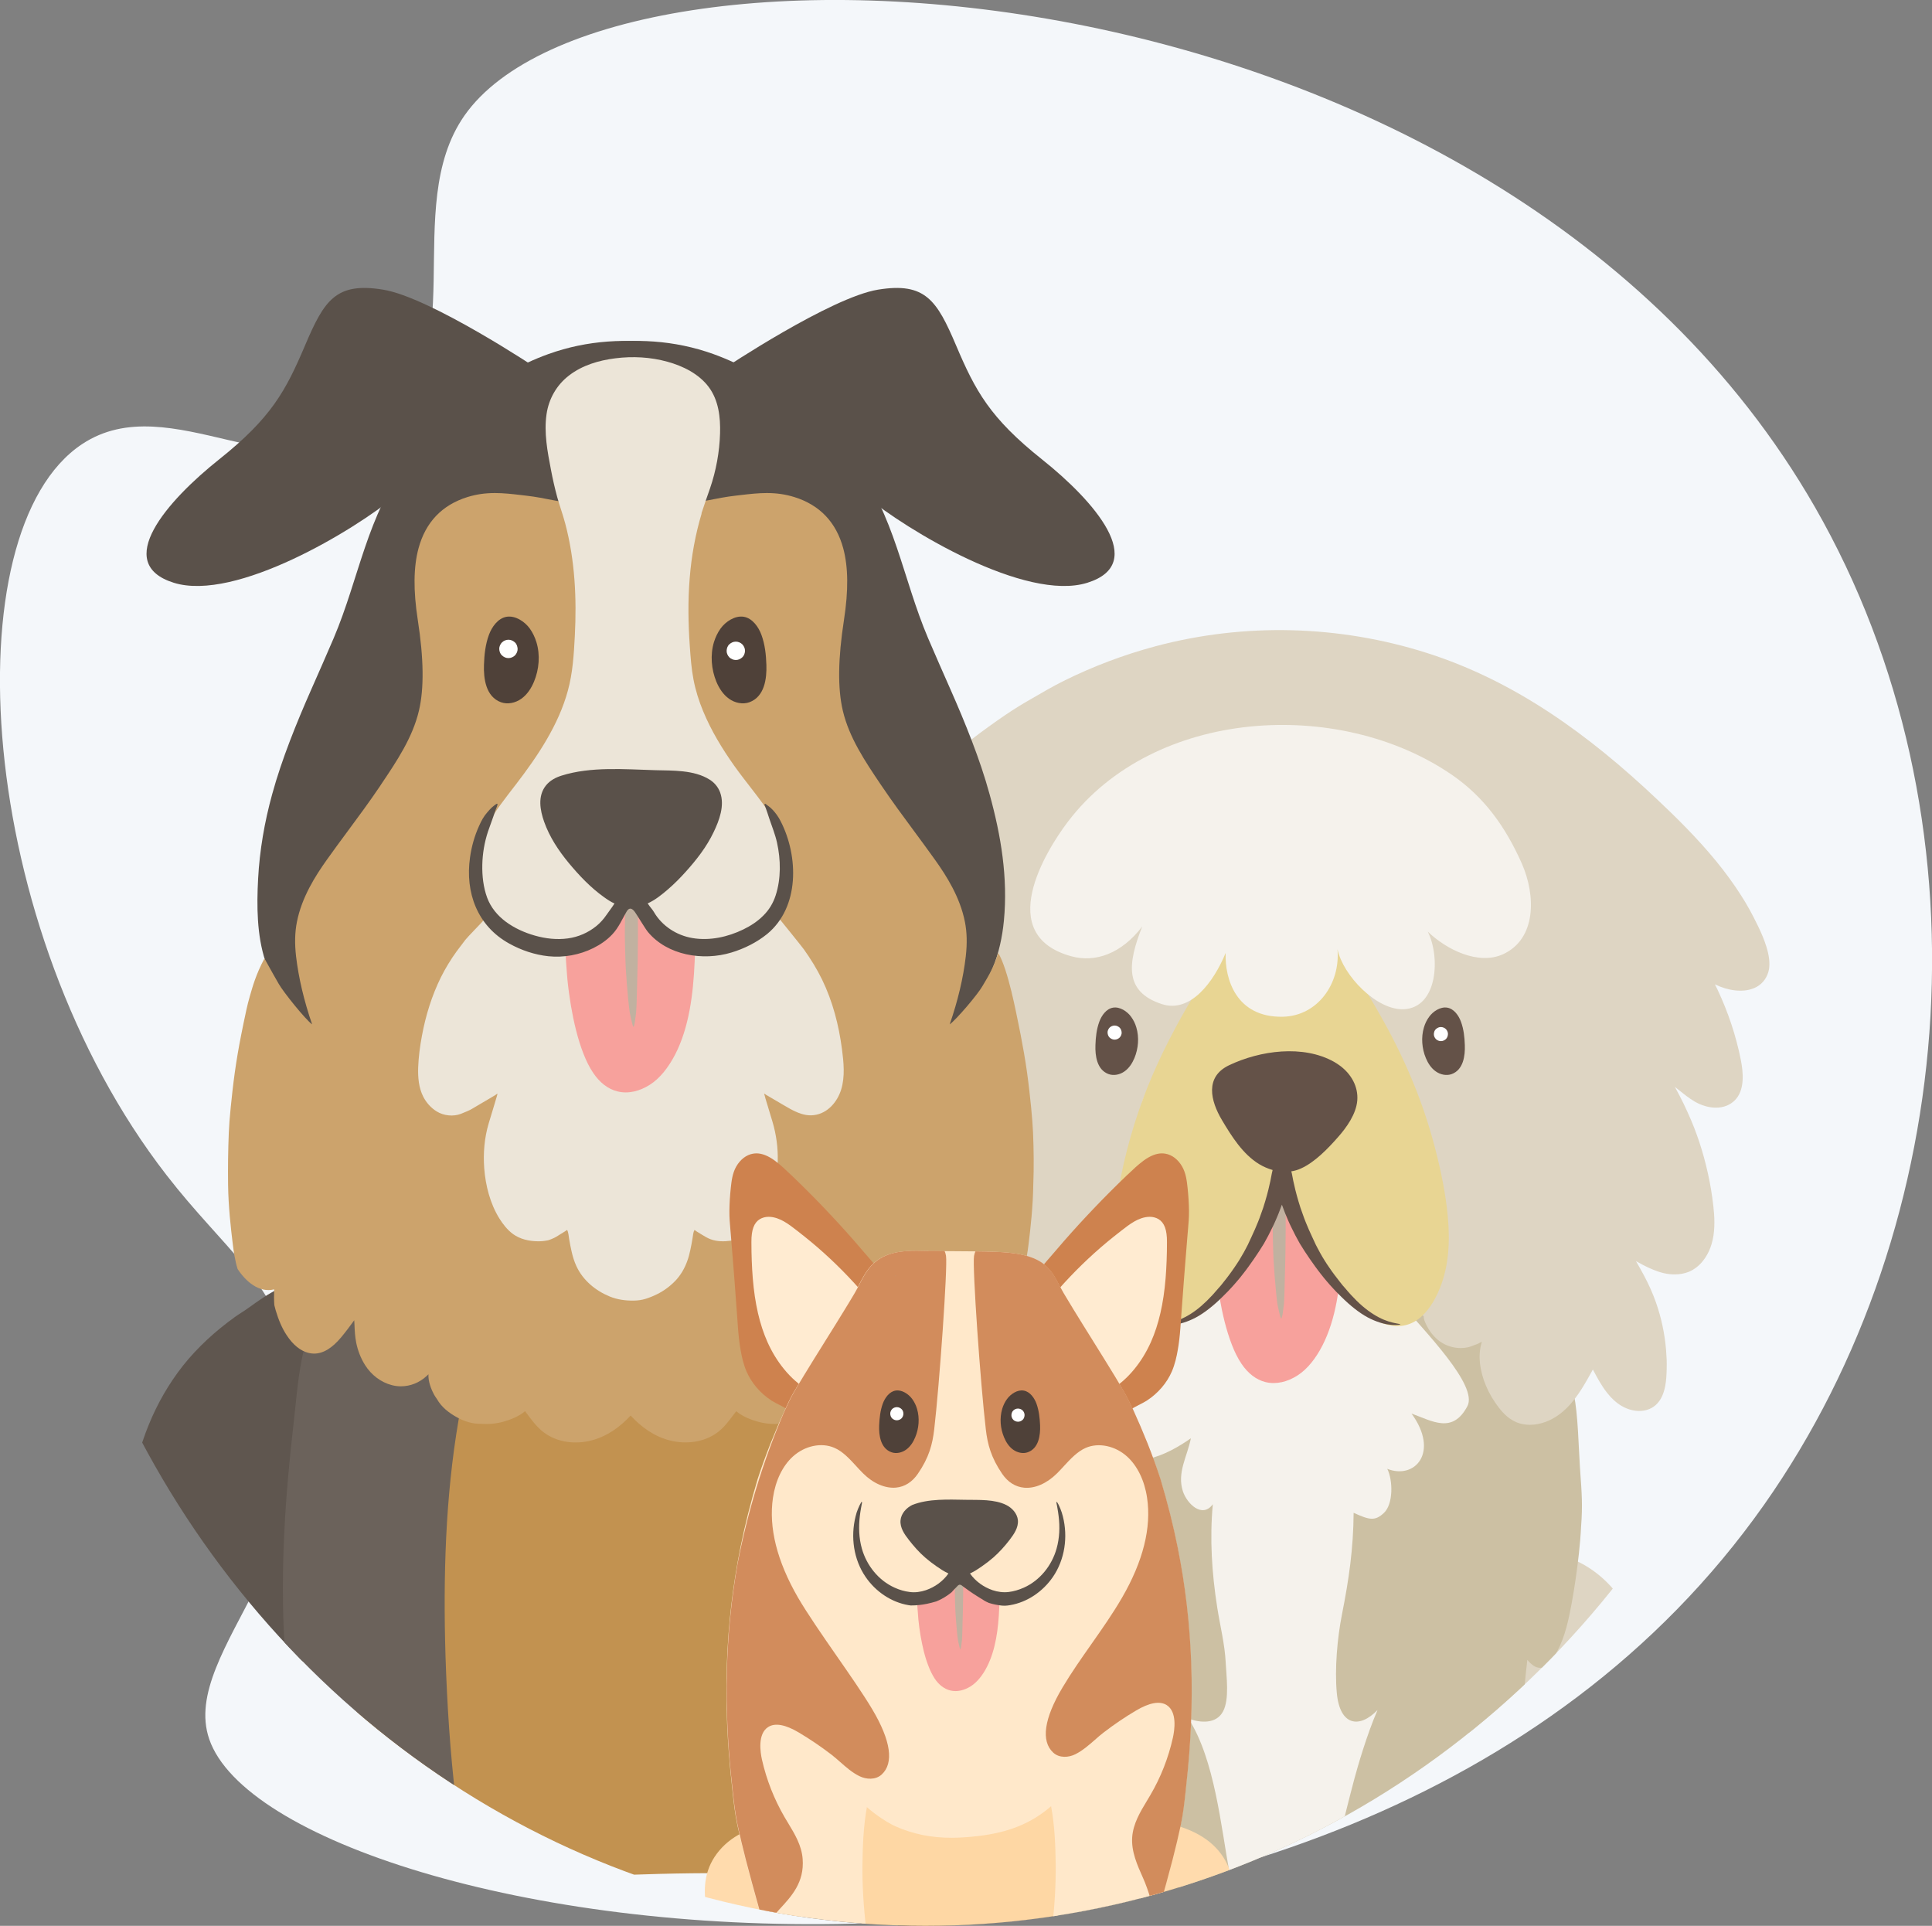
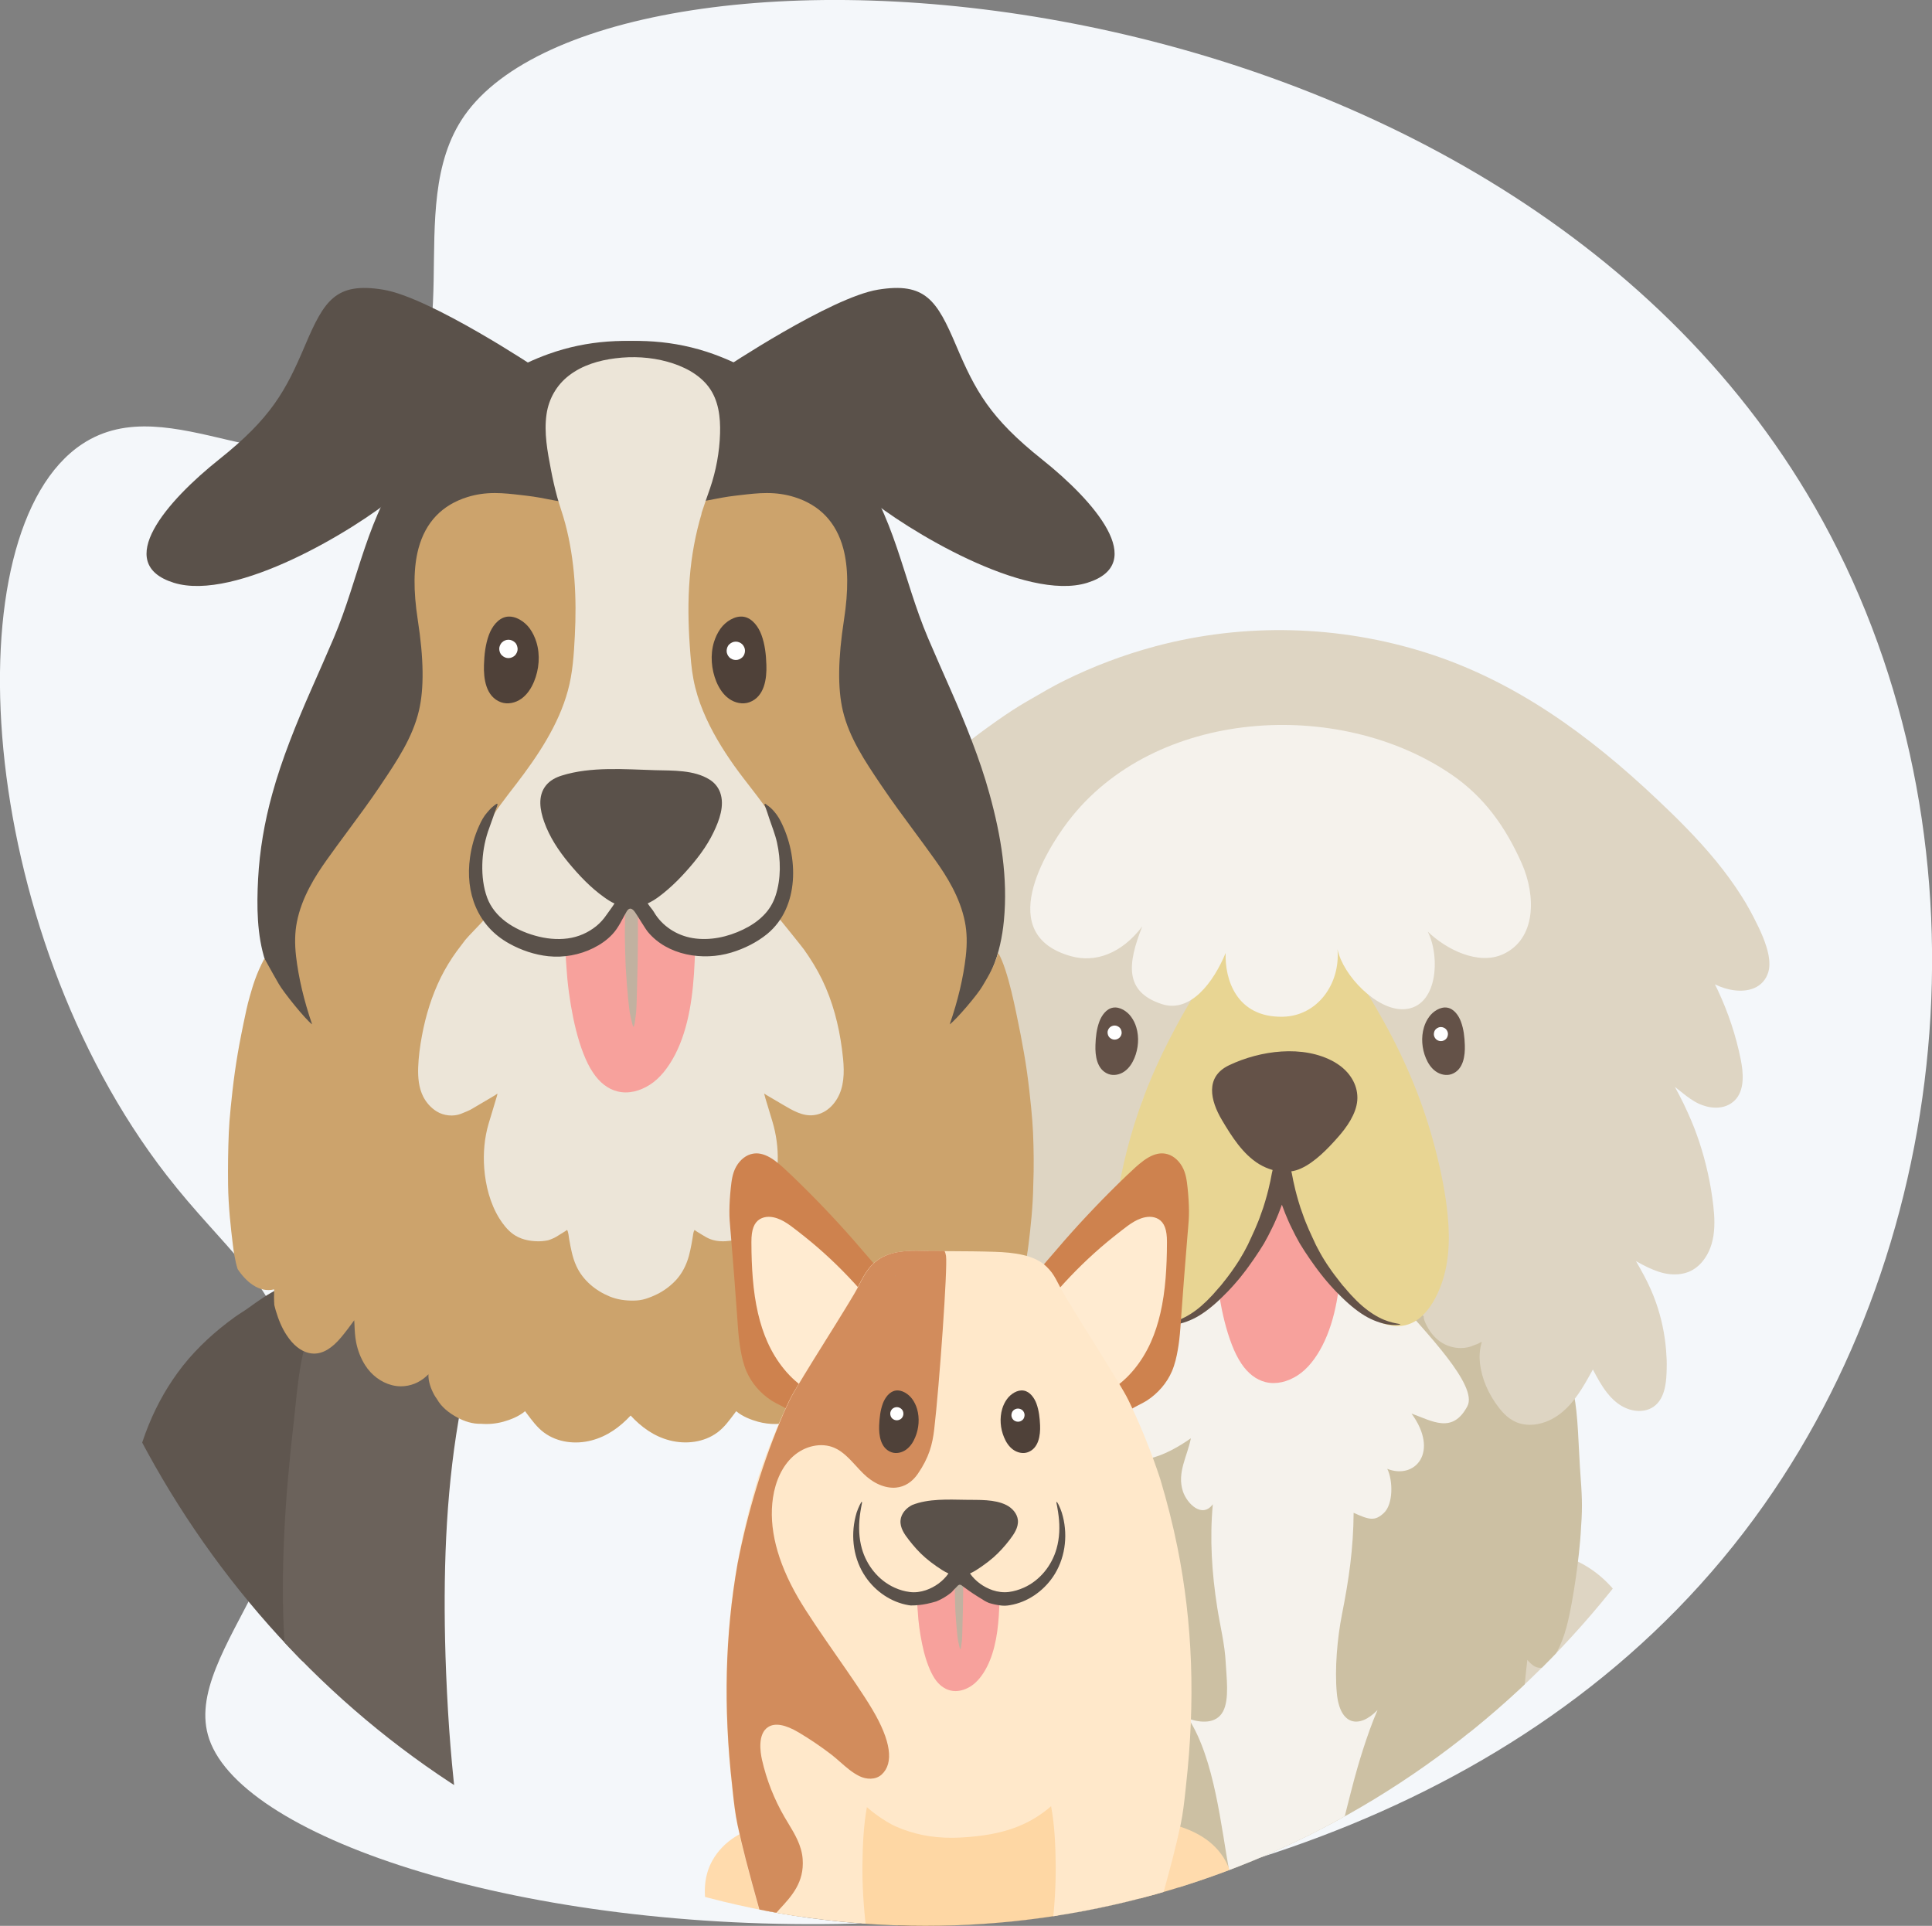
<svg xmlns="http://www.w3.org/2000/svg" xmlns:xlink="http://www.w3.org/1999/xlink" version="1.1" id="Layer_1" x="0px" y="0px" viewBox="0 0 243.95 243.15" style="enable-background:new 0 0 243.95 243.15;" xml:space="preserve">
  <rect x="0" y="0" width="243.95" height="243.15" fill="#808080" stroke="none" />
  <style type="text/css">
	.st0{fill:#F4F7FA;}
	.st1{clip-path:url(#SVGID_00000051369071136781761900000014344403831077139644_);fill:#DED5C3;}
	.st2{clip-path:url(#SVGID_00000134242695858275721940000000502009536249815195_);fill:#DED5C3;}
	.st3{clip-path:url(#SVGID_00000004547592725848990490000015295447041044705461_);fill:#CCC0A3;}
	.st4{clip-path:url(#SVGID_00000093887127067345572750000009872130152358177194_);fill:#F5F2EC;}
	.st5{clip-path:url(#SVGID_00000162318641157259500800000003373060915322015154_);fill:#F7A19C;}
	.st6{clip-path:url(#SVGID_00000091720759442303534570000011795031612814992782_);fill:#C1B1A0;}
	.st7{clip-path:url(#SVGID_00000059301441885109624240000001958490258828996490_);fill:#DED5C3;}
	.st8{clip-path:url(#SVGID_00000093874273592757040200000009273033944687059624_);fill:#E8D593;}
	.st9{clip-path:url(#SVGID_00000007410265596073301540000014184418436220384690_);fill:#DCD6D2;}
	.st10{clip-path:url(#SVGID_00000117637630132526437620000010895263892774044317_);fill:#645248;}
	.st11{clip-path:url(#SVGID_00000109006845159239275370000002639338078708226232_);fill:#645248;}
	.st12{clip-path:url(#SVGID_00000139260285529850907890000016513551486011445399_);fill:#FFFFFF;}
	.st13{clip-path:url(#SVGID_00000177472827434420414230000009358837457506123913_);fill:#645248;}
	.st14{clip-path:url(#SVGID_00000109001541686817652340000012229504355200566661_);fill:#FFFFFF;}
	.st15{clip-path:url(#SVGID_00000169521245470324806220000016484054459934716801_);fill:#F5F2EC;}
	.st16{clip-path:url(#SVGID_00000038412010931000299700000008987631879428026265_);fill:#5A514A;}
	.st17{clip-path:url(#SVGID_00000144300014780242184470000001534767317581763516_);fill:#C29250;}
	.st18{clip-path:url(#SVGID_00000114786604993635594820000013373436833286632883_);fill:#5F564F;}
	.st19{clip-path:url(#SVGID_00000090258961602206684880000004693003400369816714_);fill:#6B625B;}
	.st20{clip-path:url(#SVGID_00000172437386966833034530000006593086640767428752_);fill:#5F564F;}
	.st21{clip-path:url(#SVGID_00000129184643978936140170000013934025280884477848_);fill:#6B625B;}
	.st22{clip-path:url(#SVGID_00000033333689435516824330000013508817778366641025_);fill:#5A514A;}
	.st23{clip-path:url(#SVGID_00000104700685893868348970000000677777202578120345_);fill:#5A514A;}
	.st24{clip-path:url(#SVGID_00000010284934814986038580000011208757041899001486_);fill:#5A514A;}
	.st25{clip-path:url(#SVGID_00000067953791399938998630000016502503597402520477_);fill:#CCA36C;}
	.st26{clip-path:url(#SVGID_00000133508408481527576660000005514879640024721571_);fill:#ECE5D8;}
	.st27{clip-path:url(#SVGID_00000018923735658657482110000010258905356865652902_);fill:#D3CBC7;}
	.st28{clip-path:url(#SVGID_00000029043064477049311880000007771813574221200314_);fill:#D3CBC7;}
	.st29{clip-path:url(#SVGID_00000082348486220306857310000005655856060302844342_);fill:#4F4139;}
	.st30{clip-path:url(#SVGID_00000117659108832781897090000001788832304669033644_);fill:#FFFFFF;}
	.st31{clip-path:url(#SVGID_00000109014757063877915530000006078414437108533414_);fill:#4F4139;}
	.st32{clip-path:url(#SVGID_00000124158419705824522670000005212342199255946124_);fill:#FFFFFF;}
	.st33{clip-path:url(#SVGID_00000173160814200341608500000009995311444982760839_);fill:#F7A19C;}
	.st34{clip-path:url(#SVGID_00000050629558334654997890000003621428721300784002_);fill:#C1B1A0;}
	.st35{clip-path:url(#SVGID_00000108306539895541626410000005785046742894418055_);fill:#5A514A;}
	.st36{clip-path:url(#SVGID_00000064338094945580306960000010311766066035066783_);fill:#FFEBD1;}
	.st37{clip-path:url(#SVGID_00000015338822971063297790000007191420008121046167_);fill:#CE824E;}
	.st38{clip-path:url(#SVGID_00000033359056506385608670000006435244168562704316_);fill:#FFEBD1;}
	.st39{clip-path:url(#SVGID_00000124135845584178395990000015785702418524292255_);fill:#CE824E;}
	.st40{clip-path:url(#SVGID_00000088123392025501412360000006617164019736816537_);fill:#FFDBAD;}
	.st41{clip-path:url(#SVGID_00000049930325073256265190000009663285872470294678_);fill:#FFDBAD;}
	.st42{clip-path:url(#SVGID_00000178916754408276804610000005178752807130437765_);fill:#FED7A4;}
	.st43{clip-path:url(#SVGID_00000025442282521459263030000013377670148872788379_);fill:#FED7A4;}
	.st44{clip-path:url(#SVGID_00000154387296576543733640000002638554091609318567_);fill:#FFE8CA;}
	.st45{clip-path:url(#SVGID_00000134951614586067336400000007197857574966838152_);fill:#D28C5C;}
	.st46{clip-path:url(#SVGID_00000150810888249849074390000005435465207359678599_);fill:#D28C5C;}
	.st47{clip-path:url(#SVGID_00000121966453093914339570000016067109220942106505_);fill:#ECE5D8;}
	.st48{clip-path:url(#SVGID_00000026124659514474879520000001325352612226132395_);fill:#ECE5D8;}
	.st49{clip-path:url(#SVGID_00000122680920598713479580000016461186509501526411_);fill:#4F4139;}
	.st50{clip-path:url(#SVGID_00000031206043204290508130000012447042925076861611_);fill:#FFFFFF;}
	.st51{clip-path:url(#SVGID_00000073002683654642661330000001359118128599931836_);fill:#4F4139;}
	.st52{clip-path:url(#SVGID_00000175306476586052047200000014594333073524230576_);fill:#FFFFFF;}
	.st53{clip-path:url(#SVGID_00000062910272746181074860000005792541915873560201_);fill:#AA9D96;}
	.st54{clip-path:url(#SVGID_00000061445935448967956040000003943723011539521195_);fill:#F7A19C;}
	.st55{clip-path:url(#SVGID_00000089546277158241560230000004786382748865666226_);fill:#C1B1A0;}
	.st56{clip-path:url(#SVGID_00000018201520569954553630000015316950603021978251_);fill:#5A514A;}
</style>
  <path class="st0" d="M58.64,14.6c-8.19,11.73,1.41,30.75-10.74,39.57c-11.83,8.59-26.37-5.49-37.53,1.9  c-16.55,10.97-13.52,61.14,10.67,92.31c7.27,9.38,13.35,13.02,16.05,23.63c5.78,22.77-14.54,36.31-10.67,47.57  c8.71,25.35,142.59,46.63,196.31-29.57c25.09-35.59,28.84-86.97,6.43-126C188.64-6.52,77.03-11.72,58.64,14.6z" />
  <g>
    <defs>
      <ellipse id="SVGID_1_" cx="116.85" cy="123.65" rx="113.41" ry="119.5" />
    </defs>
    <clipPath id="SVGID_00000062157335959936212170000014152600614697507224_">
      <use xlink:href="#SVGID_1_" style="overflow:visible;" />
    </clipPath>
    <path style="clip-path:url(#SVGID_00000062157335959936212170000014152600614697507224_);fill:#DED5C3;" d="M121.9,244.76   c-0.17,0-0.35-0.01-0.53-0.02c-0.96-0.07-1.83-0.28-2.58-0.63c-0.95-0.44-1.67-1.09-2.08-1.91c-0.23-0.45-0.36-0.93-0.37-1.4   c-0.02-0.71,0.17-1.24,0.58-1.58c0.35-0.29,0.77-0.42,1.08-0.51c0.06-0.02,0.11-0.03,0.16-0.05c0.35-0.11,0.73-0.23,1.22-0.37   c0.93-0.26,1.75-0.46,2.51-0.61c1.45-0.28,2.93-0.44,4.41-0.49l-0.49-1.47l0.2,0.12c-0.01-0.04-0.69-1.96-0.69-1.96   c-0.28-0.78-0.62-1.7-1.07-2.56c-0.06-0.11-0.13-0.23-0.2-0.35c-0.09-0.15-0.19-0.31-0.28-0.49c-0.1-0.19-0.18-0.37-0.26-0.55   c-0.05-0.11-0.1-0.21-0.15-0.32c-0.22-0.47-0.47-0.97-0.8-1.62l-0.29-0.58c-1.03-2.03-2.1-4.14-2.95-6.34   c-0.98-2.55-1.71-5.12-2.16-7.62c-0.56-3.09-0.47-5.59,0.29-7.86c0.8-2.38,2.25-4.55,4.21-6.27c0.89-0.78,1.91-1.49,3.12-2.18   c0.05-0.03,0.11-0.06,0.16-0.09c0.22-0.13,0.47-0.28,0.76-0.38c0.32-0.12,0.65-0.2,0.94-0.28l0.09-0.02   c0.67-0.17,1.37-0.29,2.07-0.37c0.16-0.02,0.32-0.03,0.48-0.05c0.1-0.01,0.2-0.01,0.29-0.01h0.03c0.03,0,0.05,0,0.07,0   c0.08,0,0.16,0.01,0.24,0.02c0.45,0.08,0.78,0.43,0.83,0.88c0.03,0.2,0.02,0.38,0.02,0.52c0,0.03,0,0.07,0,0.1c0,0.17,0,0.33,0,0.5   c0,0.68,0.02,1.3,0.06,1.89c0.08,1.35,0.2,2.58,0.37,3.76c0.17,1.17,0.38,2.37,0.63,3.57c0.01,0.05,0.02,0.11,0.03,0.16   c0.3,1.39,7.52,4.53,7.52,4.53l-0.52,3.43c-0.48,3.19-0.5,6.52-0.05,9.91c0.12,0.89,0.23,1.69,0.38,2.5   c0.14,0.74,0.31,1.52,0.55,2.53c0.41,1.71,0.92,3.35,1.51,4.86c0.73,1.87,1.51,3.55,2.39,5.14l0.98,1.76l-1.99-0.32   c-0.07-0.01-0.14-0.02-0.2-0.03c-0.35-0.05-0.73-0.07-1.17-0.07c-0.26,0-0.55,0.01-0.93,0.02c-0.79,0.04-1.59,0.11-2.39,0.23   s-1.46,0.26-2.06,0.47c-0.09,0.03-0.2,0.09-0.32,0.15c-0.15,0.07-0.31,0.16-0.49,0.22c-0.05,0.06-0.14,0.18-0.19,0.26   c-0.05,0.07-0.09,0.13-0.13,0.19c-0.37,0.5-1.14,1.55-2.47,1.55c-0.07,0-0.15,0-0.23-0.01c-0.56-0.05-1.09-0.27-1.53-0.65   c-0.29-0.24-0.48-0.53-0.63-0.81c-0.02,0.03-0.04,0.05-0.06,0.08c-0.15,0.18-0.31,0.38-0.51,0.56c-0.55,0.5-1.3,0.79-2.06,0.79   c-0.34,0-0.67-0.06-0.99-0.17c-0.47-0.17-0.88-0.48-1.23-0.9c-0.15,0.28-0.38,0.42-0.49,0.47c-0.17,0.11-0.36,0.2-0.55,0.29   C123.39,244.63,122.68,244.76,121.9,244.76L121.9,244.76z" />
  </g>
  <g>
    <defs>
      <ellipse id="SVGID_00000109725348685488784200000012921313224823072673_" cx="116.85" cy="123.65" rx="113.41" ry="119.5" />
    </defs>
    <clipPath id="SVGID_00000032635236904878409460000006850231769258239419_">
      <use xlink:href="#SVGID_00000109725348685488784200000012921313224823072673_" style="overflow:visible;" />
    </clipPath>
    <path style="clip-path:url(#SVGID_00000032635236904878409460000006850231769258239419_);fill:#DED5C3;" d="M202.14,244.76   c0.17,0,0.35-0.01,0.53-0.02c0.96-0.07,1.83-0.28,2.58-0.63c0.95-0.44,1.67-1.09,2.08-1.91c0.23-0.45,0.36-0.93,0.37-1.4   c0.02-0.71-0.17-1.24-0.58-1.58c-0.35-0.29-0.77-0.42-1.08-0.51c-0.06-0.02-0.11-0.03-0.16-0.05c-0.35-0.11-0.73-0.23-1.22-0.37   c-0.93-0.26-1.75-0.46-2.51-0.61c-1.45-0.28-3.5-0.5-4.98-0.54c1.29-2.94,2.65-5.72,4.2-8.53c1.98-3.59,3.53-7.41,4.61-11.36   c1.15-4.21,1.95-8.28,0.24-12.48c-1.9-4.69-6.2-8.42-11.36-8.78c-1.04-0.07-1.64,0.35-1.59,1.4c0,0.03,0,0.07,0,0.1   c0,0.17,0,0.33,0,0.5c0,0.68-0.02,1.3-0.06,1.89c-0.08,1.35-0.2,2.58-0.37,3.76c-0.17,1.17-0.38,2.37-0.63,3.57   c-0.01,0.05-0.02,0.11-0.03,0.16c-0.3,1.39-7.52,4.53-7.52,4.53l0.52,3.43c0.48,3.19,0.5,6.52,0.05,9.91   c-0.12,0.89-0.23,1.69-0.38,2.5c-0.14,0.74-0.31,1.52-0.55,2.53c-0.41,1.71-0.92,3.35-1.51,4.86c-0.73,1.87-1.51,3.55-2.39,5.14   l-0.98,1.76l1.99-0.32c0.07-0.01,0.14-0.02,0.2-0.03c0.35-0.05,0.73-0.07,1.17-0.07c0.26,0,0.55,0.01,0.93,0.02   c0.79,0.04,1.59,0.11,2.39,0.23s1.46,0.26,2.06,0.47c0.09,0.03,0.2,0.09,0.33,0.15c0.15,0.07,0.31,0.16,0.49,0.22   c0.05,0.06,0.14,0.18,0.19,0.26c0.05,0.07,0.09,0.13,0.13,0.19c0.37,0.5,1.14,1.55,2.47,1.55c0.07,0,0.15,0,0.23-0.01   c0.56-0.05,1.09-0.27,1.53-0.65c0.29-0.24,0.48-0.53,0.63-0.81c0.02,0.03,0.04,0.05,0.06,0.08c0.15,0.18,0.31,0.38,0.51,0.56   c0.55,0.5,1.3,0.79,2.06,0.79c0.34,0,0.67-0.06,0.99-0.17c0.47-0.17,0.88-0.48,1.23-0.9c0.15,0.28,0.38,0.42,0.49,0.47   c0.17,0.11,0.36,0.2,0.55,0.29C200.65,244.63,201.36,244.76,202.14,244.76z" />
  </g>
  <g>
    <defs>
      <ellipse id="SVGID_00000120540282189055163060000002713972497017966734_" cx="116.85" cy="123.65" rx="113.41" ry="119.5" />
    </defs>
    <clipPath id="SVGID_00000023975205518591718310000007479375381329253800_">
      <use xlink:href="#SVGID_00000120540282189055163060000002713972497017966734_" style="overflow:visible;" />
    </clipPath>
    <path style="clip-path:url(#SVGID_00000023975205518591718310000007479375381329253800_);fill:#CCC0A3;" d="M199.74,189.36   c-0.03-1.13-0.11-2.23-0.19-3.3c-0.02-0.3-0.04-0.61-0.06-0.91c-0.13-1.84-0.26-7.01-0.74-8.88l-0.36-1.38l-1.16,0.84   c-0.99,0.71-2.08,1.16-3.17,1.28c-0.2,0.02-0.4,0.03-0.6,0.03c-0.74,0-1.45-0.16-2.07-0.46c-0.76-0.37-1.46-1.02-2.12-1.98   c-0.68-0.98-1.19-2.02-1.53-3.08c-0.18-0.57-0.31-1.14-0.38-1.68c-0.08-0.61-0.07-1.23-0.04-1.75c0.05-0.36,0.12-0.51,0.15-0.55   l-1.39-1.31c-0.35,0.23-0.93,0.27-1.33,0.29c-0.04,0-0.09,0-0.13,0c-0.9,0-1.77-0.26-2.47-0.73c-0.68-0.46-1.24-1.14-1.55-1.9   l-0.47-1.12l-1,0.69c-0.19,0.13-0.37,0.24-0.54,0.33c-0.6,0.31-1.27,0.47-2.01,0.47c-0.84,0-1.73-0.21-2.58-0.61   c-1.84-0.87-3.41-2.43-4.42-3.52c-1.33-1.43-2.49-2.98-3.46-4.61c-1.01-1.7-1.82-3.5-2.41-5.36c-0.32-1-0.56-2.01-0.72-3.01   c-0.09-0.55-0.15-1.02-0.18-1.45v-0.07c-0.01-0.65-0.02-1.55-0.93-1.64l-1.09-0.11v1.09c0,0.24-0.01,0.49-0.02,0.74   c-0.07,1.08-0.31,2.16-0.51,2.98c-0.24,1-0.54,1.96-0.89,2.86c-0.65,1.7-1.49,3.34-2.49,4.88c-0.99,1.52-2.15,2.95-3.45,4.27   c-1.07,1.08-2.52,2.41-4.26,3.12c-0.74,0.3-1.47,0.46-2.15,0.46c-0.13,0-0.26-0.01-0.39-0.02c-0.76-0.07-1.52-0.35-2.18-0.81   l-1-0.69l-0.47,1.12c-0.19,0.46-0.46,0.88-0.81,1.26c-0.55,0.6-1.3,1.05-2.1,1.25c-0.35,0.09-0.72,0.13-1.1,0.13   c-0.12,0-0.24,0-0.37-0.01c-0.37-0.03-0.83-0.08-1.11-0.27l-1.39,1.3c0.03,0.06,0.07,0.15,0.1,0.26c0.01,0.06,0.04,0.18,0.05,0.3   c0.03,0.81,0.01,1.46-0.09,2.03c-0.1,0.61-0.27,1.24-0.51,1.87c-0.42,1.11-0.98,2.13-1.69,3.03c-0.69,0.89-1.47,1.48-2.31,1.76   c-0.48,0.16-1,0.25-1.54,0.25c-1.37,0-2.85-0.55-4.05-1.51l-0.98-0.78l-0.52,1.14c-0.24,0.52-0.43,4.41-0.56,5.1   c-0.19,1.04-0.26,2.1-0.32,3.12c-0.01,0.17-0.02,0.33-0.03,0.5c-0.06,0.99-0.05,1.99-0.04,2.95c0,0.26,0.01,0.52,0.01,0.78   c0.02,2.21,0.17,4.61,0.46,7.33c0.29,2.66,0.64,5.06,1.06,7.33c0.42,2.23,1,4.57,2.36,6.54c0.14,0.2,0.35,0.49,0.65,0.72   c0.25,0.19,0.54,0.3,0.84,0.3c0.36,0,0.71-0.14,1.04-0.42c0.32-0.27,0.6-0.58,0.84-0.88c0,0.18,0.01,0.35,0.01,0.53   c0.02,0.63,0.04,1.27,0.06,1.89c0.01,0.13,0.01,0.25,0.01,0.38c0.02,0.49,0.04,0.99,0.09,1.5c0.26,2.4,0.53,4.74,0.98,7.07   c0.23,1.21,0.47,2.4,0.71,3.54c0.21,0.99,0.46,1.97,0.71,2.92l0.16,0.6c0.32,1.22,0.69,2.43,1.05,3.56c0.32,1,0.7,2.19,1.12,3.36   l0.22,0.59c0.39,1.06,0.85,2.14,1.13,3.23c0.13,0.51-0.03,0.96-0.3,1.4c-0.22,0.35-0.49,0.67-0.69,1.04   c-0.31,0.56-0.45,1.23-0.32,1.86c0.23,1.1,1.2,1.64,2.24,1.8c0.18,0.03,0.37,0.04,0.56,0.04c0.39,0,0.78-0.06,1.16-0.17   c0.85-0.25,1.59-0.81,2.21-1.65c0,0,0,0,0,0.01c0.67,0.79,1.54,1.35,2.51,1.64c0.48,0.14,0.97,0.21,1.47,0.21c0.06,0,0.12,0,0.19,0   h0.03c0.18-0.01,0.46-0.02,0.77-0.16c0.12-0.05,0.23-0.11,0.34-0.18c0.23-0.14,0.45-0.31,0.65-0.5c0.25-0.24,0.49-0.53,0.7-0.86   c0.27,0.3,0.57,0.58,0.91,0.81c0.55,0.37,1.15,0.57,1.76,0.57c0.04,0,0.07,0,0.11,0c0.61-0.03,1.2-0.28,1.77-0.77   c0.42-0.36,0.77-0.85,1.02-1.42l0.04-0.1c0.09-0.2,0.19-0.42,0.25-0.69c0.06-0.23,0.11-0.46,0.16-0.69   c0.2-0.91,0.36-1.88,0.47-2.89c0.01-0.07,0.02-0.15,0.03-0.22c0.04-0.27,0.08-0.57,0.06-0.89l0.71-0.06   c0.66-0.05,1.32-0.06,2.02-0.08c0.16,0,0.32-0.01,0.48-0.01c0.68-0.01,1.36-0.02,2.04-0.03c1.35-0.02,2.75-0.03,4.14-0.09   c0.62-0.03,1.2-0.05,1.76-0.09c0.29-0.02,0.58-0.03,0.86-0.05c0.15-0.01,0.3-0.02,0.46-0.03c0.14-0.01,0.27-0.03,0.39-0.08   c0,0.24,0.02,0.47,0.04,0.67l0.01,0.1c0.03,0.28,0.05,0.55,0.07,0.83s0.05,0.57,0.07,0.85c0.04,0.42,0.14,0.82,0.24,1.16l0.04,0.15   c0.25,0.94,0.62,2.15,1.36,3.21c0.43,0.63,1.18,1.09,1.95,1.19c0.11,0.01,0.22,0.02,0.33,0.02c0.61,0,1.25-0.22,1.81-0.62   c0.31-0.22,0.6-0.48,0.84-0.76c0.05,0.09,0.11,0.18,0.17,0.26c0.39,0.54,0.88,0.97,1.42,1.24c0.5,0.25,1.06,0.38,1.63,0.38   c0.12,0,0.25-0.01,0.37-0.02c0.26-0.03,0.65-0.08,1.02-0.24c0.32-0.14,0.58-0.35,0.79-0.52l0.09-0.07   c0.45-0.36,0.85-0.75,1.18-1.16c0,0.01,0.01,0.01,0.01,0.02c0.39,0.54,0.85,0.96,1.36,1.25c0.6,0.35,1.31,0.54,2.02,0.54   c0.7,0,1.35-0.18,1.89-0.53c0.63-0.41,0.96-1.11,0.93-1.98c-0.02-0.5-0.23-0.87-0.39-1.15l-0.01-0.02   c-0.13-0.23-0.28-0.46-0.49-0.74c-0.15-0.21-0.32-0.43-0.53-0.67c-0.04-0.05-0.08-0.1-0.12-0.14c-0.01-0.02-0.03-0.04-0.05-0.06   c0.02-0.11,0.04-0.21,0.07-0.31c0.21-0.76,0.5-1.54,0.78-2.3c0.06-0.17,0.12-0.33,0.18-0.5c0.26-0.71,0.5-1.43,0.74-2.12   c0.1-0.3,0.21-0.6,0.31-0.88c0.18-0.5,0.34-1,0.48-1.44c0.75-2.37,1.3-4.32,1.73-6.15c0.57-2.41,0.97-4.38,1.25-6.23   c0.3-1.91,0.56-3.93,0.8-6.18c0.05-0.42,0.09-0.85,0.13-1.27c0.05-0.55,0.11-1.13,0.18-1.68c0.03-0.22,0.05-0.44,0.07-0.66   c0.23,0.27,0.5,0.54,0.81,0.75c0.25,0.16,0.52,0.25,0.8,0.25c0.8,0,1.26-0.65,1.48-0.96c0.23-0.32,0.45-0.69,0.68-1.11   c0.46-0.87,0.84-1.84,1.15-2.97c0.3-1.09,0.51-2.18,0.68-3.1c0.22-1.23,0.39-2.25,0.52-3.19c0.27-1.92,0.56-4.19,0.67-6.5   C199.75,191.35,199.76,190.32,199.74,189.36z" />
  </g>
  <g>
    <defs>
      <ellipse id="SVGID_00000004508584202962855410000003403436119175201711_" cx="116.85" cy="123.65" rx="113.41" ry="119.5" />
    </defs>
    <clipPath id="SVGID_00000174601428751213439400000005707559132319666063_">
      <use xlink:href="#SVGID_00000004508584202962855410000003403436119175201711_" style="overflow:visible;" />
    </clipPath>
    <path style="clip-path:url(#SVGID_00000174601428751213439400000005707559132319666063_);fill:#F5F2EC;" d="M185.28,177.55   c1.4-2.61-5.34-9.41-8.66-13.3c-0.02,0-0.03,0-0.05,0c-0.84,0-1.73-0.21-2.58-0.61c-1.84-0.87-3.41-2.43-4.42-3.52   c-1.33-1.43-2.49-2.98-3.46-4.61c-1.01-1.7-1.82-3.5-2.41-5.36c-0.32-1-0.56-2.01-0.72-3.01c-0.09-0.55-0.15-1.02-0.18-1.45v-0.07   c0-0.26-0.01-0.56-0.07-0.83c-0.67-0.34-1.34-0.51-1.95-0.36v0.53c0,0.24-0.01,0.49-0.02,0.74c-0.07,1.08-0.31,2.16-0.51,2.98   c-0.24,1-0.54,1.96-0.89,2.86c-0.65,1.7-1.49,3.34-2.49,4.88c-0.95,1.46-2.06,2.84-3.3,4.11c-0.55,0.98-1.17,1.92-1.88,2.81   c-0.91,1.14-3.18,3.17-4.11,2.36c-1.96,2.92-4.71,5.1-6.01,8.49c-0.83,2.17-1.98,5.36-1.18,7.59c1.69,4.68,7.2,1.79,9.98-0.19   c-0.44,2.27-1.79,4.34-1,6.72c0.5,1.51,2.42,3.45,3.77,1.61c-0.4,4.36-0.13,8.65,0.56,13.05c0.36,2.31,0.96,4.64,1.07,6.98   c0.08,1.7,0.49,4.59-0.34,6.13c-0.85,1.6-2.83,1.46-4.36,0.91c3.31,5.17,4.09,13.56,5.2,19.59l0.7-0.06   c0.66-0.05,1.32-0.06,2.02-0.08c0.16,0,0.32-0.01,0.48-0.01c0.68-0.01,1.36-0.02,2.04-0.03c1.35-0.02,2.75-0.03,4.14-0.09   c0.62-0.03,1.2-0.05,1.76-0.09c0.29-0.02,0.58-0.03,0.86-0.05c0.15-0.01,0.3-0.02,0.46-0.03c0.14-0.01,0.27-0.03,0.39-0.08   c0,0.24,1.61-6.66,2.88-11.42c0.36-1.35,1.55-5.55,2.94-8.74c-2.29,2.37-4.75,2-5.14-2.12c-0.29-3.05,0.06-6.99,0.65-9.96   c0.87-4.39,1.44-8.29,1.47-12.82c1.96,0.89,2.69,1.1,3.84,0c1.17-1.12,1.14-4.08,0.41-5.55c3.51,1.39,6.61-2.12,3.06-6.98   C180.88,179.43,183.41,181.06,185.28,177.55z" />
  </g>
  <g>
    <defs>
      <ellipse id="SVGID_00000095306970408900179140000004394960405101081216_" cx="116.85" cy="123.65" rx="113.41" ry="119.5" />
    </defs>
    <clipPath id="SVGID_00000137127248613588701730000006150784872363370668_">
      <use xlink:href="#SVGID_00000095306970408900179140000004394960405101081216_" style="overflow:visible;" />
    </clipPath>
    <path style="clip-path:url(#SVGID_00000137127248613588701730000006150784872363370668_);fill:#F7A19C;" d="M167.93,155.41   c-1.54-0.47-3.33-1.72-4.74-3.16c0.02-0.45-0.21-0.85-0.52-1.02c-0.06-0.45-0.43-0.74-0.8-0.75c-0.15-0.17-0.34-0.26-0.55-0.2   c-0.75,0.21-1.37,0.92-1.56,1.86c-0.1,0.25-0.11,0.55-0.05,0.82c0,0.02,0,0.03,0,0.04c0,0.04,0.01,0.07,0.02,0.1   c-0.08,0.18-0.15,0.37-0.2,0.57c0,0,0,0,0,0.01c-1.11,1.07-2.38,1.82-3.7,2.28c-0.76,0.26-1.53,0.44-2.31,0.52   c-0.05,0.01-0.19,0-0.21,0.05c-0.01,0.03,0,0.12,0,0.15c0,0.06,0,0.12,0,0.19c0,0.22,0.01,0.43,0.02,0.65   c0.02,0.47,0.05,0.95,0.09,1.42c0.05,0.55,0.07,1.1,0.13,1.64c0.1,1.08,0.25,2.16,0.44,3.23c0.36,2.06,0.83,4.1,1.56,5.98   c0.33,0.86,0.72,1.66,1.2,2.38c0.81,1.21,1.86,2.04,3.05,2.33c1.36,0.33,2.78-0.04,4.02-0.83c1.29-0.82,2.35-2.21,3.15-3.77   c1.74-3.38,2.25-7.51,2.43-11.53c0.03-0.64,0.07-1.96,0.13-2.59C168.94,155.71,168.52,155.58,167.93,155.41z" />
  </g>
  <g>
    <defs>
-       <ellipse id="SVGID_00000086667427258961390050000017112945030757351564_" cx="116.85" cy="123.65" rx="113.41" ry="119.5" />
-     </defs>
+       </defs>
    <clipPath id="SVGID_00000094580131175582829660000003167738043998573758_">
      <use xlink:href="#SVGID_00000086667427258961390050000017112945030757351564_" style="overflow:visible;" />
    </clipPath>
    <path style="clip-path:url(#SVGID_00000094580131175582829660000003167738043998573758_);fill:#C1B1A0;" d="M161.78,166.48   c-0.05,0-0.1-0.17-0.18-0.47c-0.08-0.3-0.17-0.73-0.28-1.24c-0.05-0.26-0.07-0.53-0.11-0.82c-0.04-0.28-0.06-0.58-0.09-0.89   c-0.06-0.61-0.11-1.26-0.17-1.93c-0.05-0.67-0.1-1.35-0.14-2.02c-0.02-0.34-0.03-0.68-0.04-1.01s-0.02-0.66-0.03-0.98   c-0.02-0.64-0.03-1.26-0.03-1.83c-0.01-0.57,0.01-1.09,0.01-1.54c0.01-0.45,0.02-0.83,0.03-1.12c0.01-0.24,0.01-0.4,0.02-0.47   c0.02-0.33,0.12-0.62,0.26-0.83c0.15-0.21,0.33-0.34,0.54-0.33c0.4,0.01,0.74,0.54,0.76,1.19c0,0.16,0,0.74,0.01,1.58   c0,0.45,0,0.96,0,1.53c-0.01,0.56-0.02,1.18-0.02,1.82c0,0.32-0.01,0.65-0.01,0.98c-0.01,0.33-0.01,0.67-0.02,1   c-0.02,0.67-0.04,1.35-0.05,2.01c-0.02,0.66-0.04,1.31-0.05,1.92c-0.01,0.31-0.02,0.6-0.03,0.89c-0.02,0.29-0.02,0.56-0.05,0.82   c-0.07,0.52-0.12,0.96-0.17,1.26C161.86,166.3,161.82,166.47,161.78,166.48z" />
  </g>
  <g>
    <defs>
      <ellipse id="SVGID_00000060009793093636297610000003825230857499164313_" cx="116.85" cy="123.65" rx="113.41" ry="119.5" />
    </defs>
    <clipPath id="SVGID_00000045613323484127830150000008058266814295252662_">
      <use xlink:href="#SVGID_00000060009793093636297610000003825230857499164313_" style="overflow:visible;" />
    </clipPath>
    <path style="clip-path:url(#SVGID_00000045613323484127830150000008058266814295252662_);fill:#DED5C3;" d="M223.03,119.5   c-0.24-0.77-0.57-1.59-1.02-2.52c-0.71-1.47-1.4-2.74-2.13-3.87c-0.94-1.48-2.01-2.95-3.18-4.38c-2.47-3.01-5.19-5.67-7.53-7.87   c-8.46-7.99-17.79-14.85-29-18.42c-11.06-3.52-23.03-3.84-34.25-0.85c-4.01,1.07-7.9,2.54-11.61,4.38   c-1.37,0.68-2.7,1.46-3.99,2.21c-0.26,0.15-0.52,0.3-0.78,0.45c-1.12,0.65-2.27,1.4-3.64,2.36c-1.61,1.13-3.03,2.19-4.34,3.25   c-1.49,1.2-2.89,2.47-4.19,3.65c-1.46,1.33-2.79,2.57-4.06,3.79c-2.17,2.08-4.98,4.87-7.41,7.99c-1.11,1.42-2.11,2.88-2.97,4.33   c-0.74,1.24-1.41,2.58-2.06,4.09c-0.35,0.83-0.7,1.73-0.84,2.74c-0.18,1.24,0.03,2.26,0.61,3.03c0.57,0.74,1.51,1.2,2.65,1.27   c0.12,0.01,0.24,0.01,0.35,0.01c0.83,0,1.73-0.19,2.66-0.57c0.19-0.08,0.37-0.16,0.56-0.25c-1.36,2.64-2.4,5.53-3.08,8.61   c-0.22,0.97-0.41,1.92-0.43,2.91c-0.03,1.21,0.21,2.13,0.74,2.82c0.6,0.79,1.54,1.23,2.64,1.23c0.69,0,1.45-0.17,2.14-0.49   c0.89-0.4,1.65-1.02,2.33-1.57c0,0,0.55-0.44,0.74-0.6c-0.19,0.36-0.39,0.73-0.58,1.09l-0.05,0.1c-0.28,0.52-0.53,1.06-0.78,1.57   l-0.18,0.37c-0.52,1.08-1,2.31-1.51,3.86c-0.42,1.27-0.78,2.58-1.07,3.88c-0.31,1.38-0.54,2.77-0.69,4.13   c-0.14,1.27-0.25,2.76,0.06,4.23c0.31,1.51,1.05,2.77,2.07,3.56c0.76,0.59,1.71,0.9,2.76,0.9c0.38,0,0.78-0.04,1.17-0.12   c1.14-0.24,2.16-0.73,3.01-1.19c0.23-0.12,0.47-0.25,0.7-0.37c-0.48,0.83-0.95,1.68-1.4,2.54c-0.45,0.87-0.87,1.87-1.26,3.06   c-0.72,2.16-1.13,4.43-1.21,6.74c-0.03,0.86-0.02,1.61,0.03,2.29c0.05,0.65,0.15,1.51,0.5,2.32c0.38,0.89,1.03,1.52,1.83,1.79   c0.34,0.11,0.7,0.17,1.08,0.17c0.44,0,0.89-0.08,1.35-0.22c1.23-0.4,2.32-1.34,3.31-2.87c0.45-0.69,0.84-1.41,1.22-2.13   c0.57,1.05,1.17,2.13,1.88,3.14c1.41,2.02,3.02,3.26,4.81,3.68c0.42,0.1,0.84,0.15,1.25,0.15c0.76,0,1.46-0.17,2.07-0.5   c1.02-0.55,1.74-1.48,2.25-2.23c1.3-1.9,2-3.93,2.03-5.88c0.01-0.34-0.03-0.65-0.08-0.96c-0.05-0.33-0.12-0.63-0.21-0.92   c1.22,0.73,2.72,1.06,4.11,0.73c1.22-0.29,2.31-1.06,3-2.1c0.37-0.56,0.69-1.4,0.34-2.01c0.06-0.01,0.11-0.08,0.07-0.15   c-0.36-0.68-0.81-1.3-1.23-1.94c-0.07-0.19-0.14-0.39-0.22-0.59c-0.29-0.77-0.64-1.5-0.83-2.3c-0.46-1.92-0.77-3.85-0.79-5.83   c0-0.19,0-0.38,0-0.57c0.07,0,0.14-0.05,0.15-0.14c0.15-2.82,0.57-5.62,1.25-8.36c0.3-1.22,0.66-2.43,1.04-3.63   c0.08,0.03,0.17,0.01,0.2-0.1c0.11-0.52,0.26-1.03,0.4-1.54c0.22-0.6,0.41-1.21,0.43-1.82c0.38-0.91,0.77-1.8,1.19-2.68   c0.48-0.99,0.96-1.94,1.46-2.85c0.1,0.08,0.25,0.09,0.32-0.06c0.46-0.97,0.93-1.92,1.44-2.86c0.21-0.38,0.48-0.76,0.72-1.16   c0.48-0.7,0.97-1.38,1.47-2.03l-0.48-0.53c0.03-0.07,0.05-0.13,0.08-0.2c0.02-0.03,0.04-0.07,0.06-0.1   c0.03-0.06,0.06-0.11,0.09-0.17c0.11-0.16,0.23-0.32,0.35-0.47c0.47-0.63,1.06-1.26,1.21-2.05c0.43-0.44,0.85-0.91,1.28-1.44   c0.35-0.43,0.67-0.89,0.97-1.34c0.12,1.07,0.37,2.13,0.94,3.14c0.85,1.49,2.24,2.71,3.8,3.35c0.77,0.31,1.6,0.47,2.47,0.47   c1.05,0,2.11-0.24,3.09-0.68c1.6-0.73,2.89-2.02,3.63-3.62c0.41-0.88,0.6-1.78,0.7-2.68c0.4,0.59,0.78,1.12,1.2,1.64   c0.44,0.54,0.94,1.07,1.6,1.68c0.03,0.03,0.06,0.05,0.09,0.08c0.39,0.76,0.88,1.46,1.32,2.2l-0.65,0.72   c0.22,0.29,0.43,0.58,0.65,0.89l0.05,0.07c1.96,2.74,3.68,5.72,5.12,8.87c0.33,0.73,0.65,1.47,0.95,2.21   c0.03,0.5,0.12,0.99,0.29,1.45c0.06,0.24,0.12,0.48,0.17,0.73c0.23,1.04,0.45,2.08,0.67,3.12c0,0.01,0,0.02,0.01,0.03   c-0.05,0.04-0.09,0.11-0.09,0.19c-0.04,2.07,0.37,4.13,1.19,6.03c0.06,0.14,0.23,0.15,0.34,0.09c0.03,1.04,0.02,2.08,0.29,3.07   c0.04,0.81,0.15,1.62,0.22,2.42c-0.03,0.62-0.05,1.24-0.07,1.87c-0.62,0.95-1.11,2.41-0.9,3.58c-0.26,0.49-0.51,0.99-0.69,1.51   c-0.03,0.03-0.06,0.06-0.08,0.09c-0.04,0.02-0.07,0.05-0.09,0.09c-0.03,0.02-0.05,0.05-0.07,0.09c-0.34,0.38-0.58,0.79-0.61,1.3   c-0.13-0.16-0.25-0.33-0.37-0.47c-0.18-0.22-0.55,0.07-0.4,0.31c0.01,0.02,0.03,0.04,0.04,0.06c-0.05,0.06-0.07,0.13-0.04,0.21   c0.16,0.37,0.35,0.72,0.63,0.99c-0.01,0.19,0.03,0.35,0.07,0.47c0.08,0.23,0.19,0.47,0.31,0.7c0.49,0.96,1.18,1.72,1.99,2.19   c0.7,0.41,1.49,0.62,2.3,0.62c0.31,0,0.62-0.03,0.92-0.1c0.26-0.06,0.47-0.14,0.66-0.22l0.06-0.03c0.06-0.02,0.11-0.04,0.17-0.06   c0.12-0.04,0.27-0.09,0.43-0.17c0.15-0.07,0.28-0.14,0.42-0.22c-0.26,0.86-0.34,1.74-0.24,2.68c0.2,1.93,1.06,3.94,2.4,5.66   c0.53,0.68,1.37,1.62,2.65,1.98c0.4,0.11,0.82,0.17,1.26,0.17c0.64,0,1.29-0.12,1.95-0.36c2.23-0.8,3.66-2.74,4.55-4.12   c0.52-0.82,0.99-1.67,1.45-2.5c0.53,1,1.07,2.03,1.81,2.96c1.11,1.42,2.46,2.2,3.89,2.27c0.06,0,0.12,0,0.17,0   c0.88,0,1.68-0.32,2.23-0.91c0.5-0.52,0.83-1.23,1.02-2.18c0.15-0.75,0.18-1.48,0.2-2.29c0.02-0.72-0.01-1.48-0.08-2.33   c-0.17-2.05-0.6-4.07-1.28-6c-0.4-1.13-0.89-2.23-1.49-3.36c-0.33-0.62-0.68-1.24-1.03-1.85c0.07,0.04,0.14,0.08,0.21,0.12   c0.43,0.24,0.88,0.48,1.35,0.7c0.77,0.35,1.7,0.73,2.71,0.83c0.22,0.02,0.43,0.03,0.64,0.03c0.62,0,1.2-0.11,1.72-0.31   c0.67-0.27,1.29-0.73,1.79-1.35c0.81-0.99,1.29-2.26,1.43-3.78c0.14-1.47-0.03-2.92-0.22-4.28c-0.18-1.33-0.45-2.7-0.79-4.07   c-0.32-1.3-0.71-2.59-1.16-3.84c-0.43-1.21-0.96-2.44-1.64-3.87c-0.36-0.74-0.74-1.47-1.13-2.18c0.34,0.28,0.69,0.55,1.03,0.82   c0.55,0.43,1.24,0.97,2.04,1.33c0.49,0.22,1.25,0.48,2.12,0.48c0.95,0,1.77-0.32,2.38-0.93c0.58-0.58,0.91-1.41,0.98-2.45   c0.07-0.99-0.08-1.93-0.22-2.65c-0.6-3.02-1.59-6.01-2.95-8.89c-0.1-0.21-0.21-0.42-0.32-0.65c0.84,0.41,1.7,0.67,2.53,0.76   c0.24,0.03,0.47,0.04,0.69,0.04c0.77,0,1.45-0.16,2.03-0.47c0.83-0.45,1.4-1.26,1.58-2.25   C223.49,121.57,223.39,120.64,223.03,119.5z M182.32,159.85c-0.04,0.22-0.08,0.44-0.11,0.66c-0.09,0.21-0.19,0.41-0.28,0.6   c0.05-0.49,0.2-1.01,0.39-1.47C182.33,159.71,182.33,159.78,182.32,159.85z" />
  </g>
  <g>
    <defs>
      <ellipse id="SVGID_00000103243258077131531240000010819718681837773977_" cx="116.85" cy="123.65" rx="113.41" ry="119.5" />
    </defs>
    <clipPath id="SVGID_00000061466278387955517130000015164459150434009003_">
      <use xlink:href="#SVGID_00000103243258077131531240000010819718681837773977_" style="overflow:visible;" />
    </clipPath>
    <path style="clip-path:url(#SVGID_00000061466278387955517130000015164459150434009003_);fill:#E8D593;" d="M147.11,167.41   c-0.82,0-1.58-0.22-2.27-0.64c-1.36-0.84-2.42-2.32-3.23-4.54c-0.73-1.98-1.05-4.22-0.96-6.86c0.08-2.56,0.53-5.04,0.91-6.92   c0.44-2.18,1-4.36,1.67-6.5c0.68-2.16,1.45-4.26,2.31-6.24c0.83-1.93,1.77-3.86,2.86-5.9c0.94-1.76,2.09-3.81,3.44-5.72   c0.15-0.22,0.31-0.42,0.47-0.62c0.26-0.33,0.5-0.65,0.67-0.96l1.89-3.47l0.55,3.87c0.01,0.03,0.02,0.05,0.03,0.07   c0.01,0.03,0.02,0.07,0.04,0.1c0.44,1.05,1.04,1.92,1.79,2.59c0.71,0.63,1.61,1.1,2.59,1.35c0.58,0.15,1.19,0.22,1.8,0.22   c1.46,0,2.93-0.43,4.12-1.22c1-0.66,1.78-1.65,2.31-2.94c0.01-0.03,0.02-0.06,0.03-0.09c0.01-0.02,0.02-0.05,0.03-0.08l0.55-3.86   l1.89,3.47c0.17,0.32,0.4,0.63,0.75,1.05c0.48,0.57,0.89,1.15,1.28,1.78c0.72,1.19,1.44,2.44,2.15,3.72   c1.4,2.53,2.64,5.11,3.69,7.68c1.06,2.58,1.97,5.3,2.7,8.08c0.84,3.2,1.38,6.03,1.63,8.65c0.34,3.48,0.06,6.36-0.85,8.8l-0.15,0.39   l-0.01,0.02c-0.34,0.84-0.74,1.59-1.18,2.23c-0.84,1.21-1.76,1.96-2.81,2.3c-0.42,0.14-0.87,0.21-1.33,0.21l0,0   c-0.74,0-1.53-0.18-2.35-0.53c-0.97-0.42-1.94-1.05-2.96-1.92c-1.74-1.49-3.21-3.02-4.47-4.7c-1.24-1.64-2.32-3.43-3.23-5.34   c-0.62-1.3-1.17-2.71-1.67-4.3c-0.1,0.33-0.21,0.66-0.33,0.99c-0.3,0.83-0.7,1.92-1.21,3.02c-0.94,2.03-2.08,3.93-3.38,5.65   c-1.46,1.94-3.08,3.6-4.79,4.96C150.21,166.7,148.59,167.41,147.11,167.41z" />
  </g>
  <g>
    <defs>
      <ellipse id="SVGID_00000104706074173351618900000017625016574629522840_" cx="116.85" cy="123.65" rx="113.41" ry="119.5" />
    </defs>
    <clipPath id="SVGID_00000086656527698845778070000011115149162487876274_">
      <use xlink:href="#SVGID_00000104706074173351618900000017625016574629522840_" style="overflow:visible;" />
    </clipPath>
-     <path style="clip-path:url(#SVGID_00000086656527698845778070000011115149162487876274_);fill:#DCD6D2;" d="M161.64,128.34   c0.09,0,0.19,0,0.28,0C161.83,128.33,161.74,128.33,161.64,128.34z" />
  </g>
  <g>
    <defs>
      <ellipse id="SVGID_00000176729112978702521840000009303373671977064888_" cx="116.85" cy="123.65" rx="113.41" ry="119.5" />
    </defs>
    <clipPath id="SVGID_00000000934016696492967910000011039555214019643033_">
      <use xlink:href="#SVGID_00000176729112978702521840000009303373671977064888_" style="overflow:visible;" />
    </clipPath>
    <path style="clip-path:url(#SVGID_00000000934016696492967910000011039555214019643033_);fill:#645248;" d="M175.82,166.98   c-0.31-0.08-0.68-0.19-1.09-0.36s-0.85-0.4-1.31-0.69c-0.46-0.29-0.93-0.64-1.41-1.05c-0.48-0.41-0.95-0.88-1.42-1.39   c-0.24-0.25-0.47-0.53-0.7-0.8c-0.12-0.14-0.24-0.27-0.36-0.41c-0.11-0.14-0.23-0.29-0.34-0.43c-0.23-0.29-0.46-0.58-0.68-0.88   c-0.22-0.3-0.45-0.6-0.65-0.91c-0.21-0.31-0.43-0.62-0.62-0.94c-0.2-0.32-0.39-0.64-0.57-0.97c-0.17-0.33-0.36-0.65-0.52-0.98   c-0.15-0.33-0.31-0.66-0.46-0.99c-0.3-0.65-0.59-1.28-0.83-1.9c-0.06-0.15-0.12-0.31-0.18-0.46c-0.06-0.15-0.11-0.3-0.16-0.45   c-0.1-0.3-0.21-0.58-0.31-0.87c-0.17-0.57-0.35-1.09-0.47-1.58c-0.06-0.24-0.13-0.47-0.18-0.69c-0.05-0.22-0.1-0.42-0.14-0.61   s-0.08-0.36-0.12-0.52c-0.03-0.16-0.06-0.3-0.08-0.42c-0.05-0.25-0.08-0.42-0.1-0.51s-0.04-0.19-0.07-0.28   c0.41-0.06,0.82-0.18,1.21-0.36c1.75-0.78,3.42-2.52,4.67-3.94c1.11-1.25,2.31-2.94,2.45-4.65c0.14-1.76-0.78-3.34-2.16-4.37   c-0.25-0.18-0.5-0.35-0.76-0.5c-3.92-2.2-9.35-1.44-13.26,0.42c-3.09,1.47-2.36,4.49-0.9,6.94c1.21,2.03,2.62,4.29,4.69,5.55   c0.53,0.32,1.11,0.57,1.7,0.74c-0.03,0.14-0.07,0.29-0.1,0.44c-0.02,0.09-0.05,0.27-0.1,0.51c-0.02,0.12-0.05,0.26-0.08,0.42   c-0.04,0.16-0.08,0.33-0.12,0.52s-0.09,0.39-0.14,0.61c-0.06,0.22-0.12,0.44-0.18,0.69c-0.12,0.49-0.3,1.01-0.47,1.58   c-0.09,0.28-0.2,0.57-0.31,0.87c-0.05,0.15-0.1,0.3-0.16,0.45s-0.12,0.3-0.18,0.46c-0.24,0.62-0.53,1.25-0.83,1.9   c-0.15,0.33-0.3,0.65-0.46,0.99c-0.16,0.33-0.35,0.65-0.52,0.98c-0.18,0.32-0.38,0.65-0.57,0.97s-0.42,0.63-0.62,0.94   c-0.2,0.32-0.44,0.61-0.65,0.91c-0.22,0.31-0.45,0.59-0.68,0.88c-0.11,0.14-0.23,0.29-0.34,0.43c-0.12,0.14-0.24,0.27-0.36,0.41   c-0.24,0.27-0.47,0.54-0.7,0.8c-0.47,0.51-0.95,0.98-1.42,1.39s-0.95,0.76-1.41,1.05c-0.46,0.29-0.91,0.51-1.31,0.69   c-0.41,0.17-0.78,0.29-1.09,0.36c-0.62,0.15-1,0.19-1,0.23c0,0.02,0.09,0.05,0.27,0.07c0.18,0.02,0.44,0.04,0.78,0.01   c0.34-0.02,0.74-0.08,1.2-0.2c0.46-0.12,0.96-0.3,1.49-0.55c1.06-0.5,2.17-1.33,3.23-2.32c0.27-0.24,0.52-0.51,0.79-0.77   c0.13-0.13,0.27-0.27,0.4-0.4c0.13-0.14,0.26-0.28,0.39-0.42c0.26-0.28,0.52-0.57,0.77-0.87c0.25-0.3,0.51-0.59,0.74-0.91   c0.24-0.31,0.49-0.62,0.71-0.94s0.46-0.64,0.68-0.96c0.22-0.33,0.43-0.65,0.65-0.97c0.21-0.33,0.41-0.65,0.61-0.97   c0.37-0.66,0.72-1.31,1.02-1.95c0.08-0.16,0.15-0.32,0.23-0.47c0.07-0.16,0.14-0.31,0.21-0.47c0.13-0.31,0.27-0.61,0.38-0.9   c0.15-0.39,0.29-0.76,0.42-1.11c0.13,0.35,0.27,0.72,0.42,1.11c0.12,0.3,0.25,0.59,0.38,0.9c0.07,0.15,0.13,0.31,0.21,0.47   s0.15,0.31,0.23,0.47c0.3,0.64,0.65,1.29,1.02,1.95c0.2,0.32,0.41,0.64,0.61,0.97c0.22,0.32,0.43,0.65,0.65,0.97   s0.46,0.64,0.68,0.96c0.22,0.32,0.48,0.63,0.71,0.94c0.23,0.32,0.5,0.61,0.74,0.91c0.25,0.3,0.51,0.59,0.77,0.87   c0.13,0.14,0.26,0.28,0.39,0.42c0.13,0.13,0.27,0.27,0.4,0.4c0.27,0.26,0.52,0.53,0.79,0.77c1.06,0.99,2.17,1.82,3.23,2.32   c0.53,0.25,1.04,0.43,1.49,0.55c0.46,0.12,0.87,0.18,1.2,0.2c0.34,0.02,0.6,0.01,0.78-0.01c0.18-0.02,0.27-0.05,0.27-0.07   C176.82,167.16,176.45,167.13,175.82,166.98z" />
  </g>
  <g>
    <defs>
      <ellipse id="SVGID_00000033332460192971731250000006724171129097083030_" cx="116.85" cy="123.65" rx="113.41" ry="119.5" />
    </defs>
    <clipPath id="SVGID_00000127002116919204082310000013772649956521881010_">
      <use xlink:href="#SVGID_00000033332460192971731250000006724171129097083030_" style="overflow:visible;" />
    </clipPath>
    <path style="clip-path:url(#SVGID_00000127002116919204082310000013772649956521881010_);fill:#645248;" d="M143.48,129.71   c-0.14-0.48-0.36-0.93-0.66-1.34c-0.48-0.67-1.41-1.29-2.27-1.15c-0.87,0.14-1.46,1.01-1.74,1.77c-0.35,0.95-0.46,1.96-0.49,2.96   c-0.05,1.34,0.18,3.12,1.66,3.66c0.66,0.24,1.43,0.07,2.01-0.34s0.98-1.03,1.25-1.68C143.74,132.39,143.86,130.97,143.48,129.71z" />
  </g>
  <g>
    <defs>
      <ellipse id="SVGID_00000013910054945650461510000017811279628016699839_" cx="116.85" cy="123.65" rx="113.41" ry="119.5" />
    </defs>
    <clipPath id="SVGID_00000003092835973766731590000012668978853031483303_">
      <use xlink:href="#SVGID_00000013910054945650461510000017811279628016699839_" style="overflow:visible;" />
    </clipPath>
    <path style="clip-path:url(#SVGID_00000003092835973766731590000012668978853031483303_);fill:#FFFFFF;" d="M141.37,129.74   c-0.18-0.16-0.39-0.26-0.63-0.26c-0.23,0-0.47,0.1-0.63,0.26c-0.16,0.16-0.27,0.41-0.26,0.63c0.01,0.23,0.09,0.47,0.26,0.63   c0.18,0.16,0.39,0.26,0.63,0.26c0.23,0,0.47-0.1,0.63-0.26c0.16-0.16,0.27-0.41,0.26-0.63   C141.62,130.15,141.54,129.9,141.37,129.74z" />
  </g>
  <g>
    <defs>
      <ellipse id="SVGID_00000104667338238237291890000014796788530264005257_" cx="116.85" cy="123.65" rx="113.41" ry="119.5" />
    </defs>
    <clipPath id="SVGID_00000062876570349916732950000003648559444005029813_">
      <use xlink:href="#SVGID_00000104667338238237291890000014796788530264005257_" style="overflow:visible;" />
    </clipPath>
    <path style="clip-path:url(#SVGID_00000062876570349916732950000003648559444005029813_);fill:#645248;" d="M179.8,129.71   c0.14-0.48,0.36-0.93,0.66-1.34c0.48-0.67,1.41-1.29,2.27-1.15c0.87,0.14,1.46,1.01,1.74,1.77c0.35,0.95,0.46,1.96,0.49,2.96   c0.05,1.34-0.18,3.12-1.66,3.66c-0.66,0.24-1.43,0.07-2.01-0.34s-0.98-1.03-1.25-1.68C179.54,132.39,179.42,130.97,179.8,129.71z" />
  </g>
  <g>
    <defs>
      <ellipse id="SVGID_00000070085484934563719100000012037277017515787681_" cx="116.85" cy="123.65" rx="113.41" ry="119.5" />
    </defs>
    <clipPath id="SVGID_00000161601827982534470330000003223653074094138782_">
      <use xlink:href="#SVGID_00000070085484934563719100000012037277017515787681_" style="overflow:visible;" />
    </clipPath>
    <path style="clip-path:url(#SVGID_00000161601827982534470330000003223653074094138782_);fill:#FFFFFF;" d="M181.31,129.93   c0.18-0.16,0.39-0.26,0.63-0.26c0.23,0,0.47,0.1,0.63,0.26c0.16,0.16,0.27,0.41,0.26,0.63c-0.01,0.23-0.09,0.47-0.26,0.63   c-0.18,0.16-0.39,0.26-0.63,0.26c-0.23,0-0.47-0.1-0.63-0.26c-0.16-0.16-0.27-0.41-0.26-0.63   C181.06,130.33,181.13,130.09,181.31,129.93z" />
  </g>
  <g>
    <defs>
      <ellipse id="SVGID_00000022529966955449249260000000846198921984027031_" cx="116.85" cy="123.65" rx="113.41" ry="119.5" />
    </defs>
    <clipPath id="SVGID_00000072258166384451058140000007999912342663942031_">
      <use xlink:href="#SVGID_00000022529966955449249260000000846198921984027031_" style="overflow:visible;" />
    </clipPath>
    <path style="clip-path:url(#SVGID_00000072258166384451058140000007999912342663942031_);fill:#F5F2EC;" d="M192.15,109.01   c-2.03-4.57-4.71-8.37-8.86-11.21c-14.26-9.76-37.57-8.39-48.45,5.95c-2.84,3.74-9.31,14.29,0.41,16.98   c3.06,0.85,6.37-0.33,8.98-3.76c-1.88,4.74-2.26,8.25,2.46,9.8c3.63,1.19,6.56-2.79,8.07-6.45c-0.12,3.25,1.31,8.16,7.21,8.05   c4.42-0.09,7.3-4.21,6.91-8.54c0.67,3.3,4.96,7.78,8.41,7.59c4.25-0.23,4.6-6.6,2.99-9.8c2.34,2.26,6.37,4.28,9.5,2.86   C194,118.55,193.95,113.07,192.15,109.01z" />
  </g>
  <g>
    <defs>
      <ellipse id="SVGID_00000114045671180920592550000017510087775659099827_" cx="116.85" cy="123.65" rx="113.41" ry="119.5" />
    </defs>
    <clipPath id="SVGID_00000031921256347572036930000016115605189434759309_">
      <use xlink:href="#SVGID_00000114045671180920592550000017510087775659099827_" style="overflow:visible;" />
    </clipPath>
    <path style="clip-path:url(#SVGID_00000031921256347572036930000016115605189434759309_);fill:#5A514A;" d="M67.85,46.55   c0,0-13.51-9.01-19.48-9.98s-7.43,1.34-9.86,7.06S34.25,52.76,27.67,58c-6.57,5.23-13.51,13.15-5.72,15.58s22.89-6.7,28-10.96   C55.07,58.36,67.85,46.55,67.85,46.55z" />
  </g>
  <g>
    <defs>
      <ellipse id="SVGID_00000015346399151128847430000017166781198469298314_" cx="116.85" cy="123.65" rx="113.41" ry="119.5" />
    </defs>
    <clipPath id="SVGID_00000042706241754545571820000010577146444416301456_">
      <use xlink:href="#SVGID_00000015346399151128847430000017166781198469298314_" style="overflow:visible;" />
    </clipPath>
-     <path style="clip-path:url(#SVGID_00000042706241754545571820000010577146444416301456_);fill:#C29250;" d="M114.02,183.99   c-0.73-8.09-2.04-17.85-11.89-17.47c-8.06,0.31-15.66,2.68-23.6,3.36c-3.33,0.28-6.55,0.92-9.91,0.71   c-2.88-0.18-5.37-1.5-8.22-1.67c-10.15-0.61-9.75,9.97-11.12,17.23c-2.29,12.19-5.06,24.38-4.05,36.78   c0.25,3.08,3.52,15.03,9.02,15.03c0.32,0,0.68,0,1.07,0c1.69,0,3.47-0.47,5.17-0.57c2.13-0.12,4.26-0.17,6.39-0.23   c10.83-0.32,21.87-1.07,32.7-0.38c1.81,0.12,3.6,0.34,5.4,0.53c1.05,0.11,2.09,0.18,3.13,0.22c3.5-2.15,4.3-15.86,4.87-19.75   c0.87-5.89,2.09-11.52,2.07-17.49C115.04,194.77,114.51,189.49,114.02,183.99z" />
  </g>
  <g>
    <defs>
      <ellipse id="SVGID_00000050664911914172616650000017309103968291411623_" cx="116.85" cy="123.65" rx="113.41" ry="119.5" />
    </defs>
    <clipPath id="SVGID_00000148638304966223592990000000797161495281224863_">
      <use xlink:href="#SVGID_00000050664911914172616650000017309103968291411623_" style="overflow:visible;" />
    </clipPath>
    <path style="clip-path:url(#SVGID_00000148638304966223592990000000797161495281224863_);fill:#5F564F;" d="M150.75,239.51   c-1.39-1.21-3.16-1.82-4.87-2.43c-1.98-0.72-3.96-1.43-5.99-2.02c-1.03-0.3-2.06-0.58-3.11-0.83c-0.98-0.24-1.97-0.43-2.94-0.68   c0.08-0.29,0.15-0.58,0.22-0.87c0.48-1.89,0.96-3.79,1.45-5.68c0.82-3.14,1.58-6.28,2.29-9.45c0.26-1.14,0.51-2.28,0.76-3.42   c0.5-2.27,1.01-4.54,1.52-6.81c0.69-3.1,1.37-6.21,1.68-9.38c0.31-3.12,0.25-6.27-0.18-9.38c-0.41-2.95-1.17-5.85-2.29-8.61   c-1.09-2.69-2.54-5.23-4.34-7.51c-1.87-2.37-4.12-4.4-6.57-6.16c-0.56-0.41-1.17-0.75-1.73-1.16c-0.6-0.45-1.21-0.89-1.85-1.29   c-0.62-0.4-1.26-0.77-1.93-1.1c-0.18-0.09-0.36-0.17-0.54-0.25c-0.08-0.03-0.13-0.04-0.21-0.05c-0.07-0.01-0.06,0-0.13-0.03   c-0.04-0.02-0.08-0.05-0.12-0.07c-0.16-0.08-0.26-0.02-0.4,0.06c-0.08,0.05,0,0.04-0.11,0.03c-0.04,0-0.1-0.04-0.13-0.05   c-0.09-0.03-0.17-0.06-0.26-0.09c-0.11,0.66-0.28,1.3-0.49,1.94c-0.42,1.24-0.99,2.42-1.6,3.57c-0.54,1.01-1.16,1.99-1.96,2.82   c-0.2,0.2-0.4,0.4-0.63,0.57c-0.12,0.09-0.24,0.18-0.36,0.27c-0.1,0.07-0.25,0.13-0.33,0.21c-0.06,0.06-0.04,0.02-0.04,0.1   c0,0.03,0.02,0.07,0.03,0.1c0.03,0.07,0.06,0.13,0.09,0.2c0.04,0.08,0.07,0.15,0.11,0.23c0.04,0.09,0.04,0.09,0.03,0.18   c-0.05,0.31,0.13,0.62,0.24,0.91c0.25,0.62,0.53,1.24,0.77,1.87c0.23,0.62,0.36,1.29,0.63,1.89c0.03,0.06,0.06,0.12,0.1,0.18   c0.26,0.48,0.06,1.84,0.11,2.42c0.08,0.95,0.21,1.9,0.31,2.85c0.18,1.73,0.21,3.44,0.23,5.19c0.03,3.8,0.03,7.6,0,11.39   c-0.06,7.6-0.25,15.19-0.57,22.78c-0.17,4.08-0.69,8.15-1.76,12.11c-0.75,2.79-1.57,5.58-2.55,8.3c-0.19,0.52,0.13,1.11,0.67,1.24   c0.27,0.07,0.58,0.05,0.86,0.07c0.32,0.02,0.64,0.04,0.96,0.07c1.19,0.11,2.38-0.01,3.57-0.01c2.08-0.01,4.15,0.08,6.22,0.19   c1.13,0.06,2.25,0.13,3.37,0.24c1.03,0.1,2.07,0.04,3.11,0.06c0.45,0.01,0.9,0.03,1.35,0.06c0.48,0.03,0.99,0.04,1.43,0.24   c0.23,0.1,0.41,0.29,0.6,0.45s0.38,0.33,0.57,0.5c0.4,0.35,0.84,0.66,1.33,0.89c0.81,0.37,1.89,0.52,2.72,0.11   c0.94-0.47,1.6-1.33,1.93-2.31c1.4,1.59,3.03,1.22,3.87,0.79c0.43-0.22,0.79-0.58,0.99-1.03c0.02-0.04,0.03-0.08,0.05-0.12   c0.17,0.33,0.45,0.71,0.83,0.94c0.23,0.13,0.49,0.19,0.75,0.19c0.96,0,1.94-0.26,2.61-0.98c0.54-0.58,0.85-1.39,0.82-2.18   C151.94,240.84,151.4,240.08,150.75,239.51z M119.55,200.28c0,0.07,0,0.14,0,0.2c-0.02,0-0.04,0-0.06,0   c0.02-0.64,0.03-1.29,0.04-1.93c0.01,0.01,0.02,0.01,0.03,0.02C119.56,199.14,119.55,199.71,119.55,200.28z" />
  </g>
  <g>
    <defs>
      <ellipse id="SVGID_00000011026626563760544470000002949710650079325598_" cx="116.85" cy="123.65" rx="113.41" ry="119.5" />
    </defs>
    <clipPath id="SVGID_00000019645632371534021590000010413849865024529319_">
      <use xlink:href="#SVGID_00000011026626563760544470000002949710650079325598_" style="overflow:visible;" />
    </clipPath>
    <path style="clip-path:url(#SVGID_00000019645632371534021590000010413849865024529319_);fill:#6B625B;" d="M96.49,241.82   c0.11-0.25,0.28-0.48,0.44-0.7c1.77-2.39,3.07-5.09,3.88-7.95c0.1-0.35,0.18-0.7,0.26-1.07c0.06-0.29,0.13-0.58,0.2-0.88   c0.17-0.65,0.31-1.32,0.43-2.06c0.23-1.35,0.38-2.67,0.54-4.26c0.31-3,0.55-5.98,0.72-8.86c0.19-3.27,0.31-6.21,0.37-8.98   c0.21-9.91-0.18-19.84-2.03-29.59c-0.18-0.95-0.56-1.95-0.24-2.91c0.41-1.2,1.28-2.18,2.26-2.97c0.39-0.31,0.85-0.48,1.24-0.8   c0.56-0.46,0.9-0.6,1.64-0.72c1.33-0.23,2.97-0.64,4.02-1.51c0.52-0.43,1.06-0.89,1.51-1.39c0.41-0.46,0.62-1.11,1.07-1.52   c0.73-0.68,2.23-0.93,3.19-0.91c1.13,0.02,2.85,0.12,3.45,1.18c2.28,4.04,2.49,9.21,3.01,13.72c1.06,9.15,1.71,18.6,1.16,27.85   c-0.17,2.86-0.35,5.82-0.71,8.77c-0.04,0.35-0.09,0.7-0.13,1.05c-0.12,1.05-0.25,2.13-0.43,3.2c-0.06,0.39-0.12,0.78-0.18,1.17   c-0.16,1.04-0.33,2.11-0.54,3.17l-0.13,0.67c-0.51,2.56-1.03,5.22-1.71,7.8c-0.07,0.28-0.15,0.57-0.22,0.85   c-0.49,1.88-1.1,3.74-1.47,5.65c-0.33,1.74-0.03,3.91-1.02,5.45c-0.47,0.74-1.2,1.24-2,1.38c-0.16,0.03-0.32,0.04-0.49,0.04   c-0.22,0-0.46-0.02-0.73-0.07c-0.55-0.1-0.97-0.41-1.24-0.63c-0.78-0.64-1.14-1.49-1.42-2.31c-0.02-0.05-0.04-0.11-0.06-0.16   c-0.07,0.2-0.15,0.43-0.25,0.65c-0.14,0.29-0.29,0.58-0.53,0.87c-0.22,0.26-0.43,0.47-0.69,0.64c-0.57,0.4-1.24,0.61-1.92,0.61   c-0.98,0-1.92-0.44-2.58-1.2c-0.53-0.62-0.74-1.38-0.86-1.96l-0.11-0.54l-0.29,0.64c-0.32,0.71-0.75,1.27-1.26,1.67   c-0.71,0.55-1.54,0.83-2.42,0.83c-0.86,0-1.68-0.28-2.38-0.8c-0.31-0.23-0.59-0.5-0.82-0.81c-0.42-0.55-0.86-1.55-0.59-2.25   C96.47,241.86,96.48,241.84,96.49,241.82z" />
  </g>
  <g>
    <defs>
      <ellipse id="SVGID_00000106842065179239968170000008642051680728576191_" cx="116.85" cy="123.65" rx="113.41" ry="119.5" />
    </defs>
    <clipPath id="SVGID_00000134249027247946760910000005344328167902661760_">
      <use xlink:href="#SVGID_00000106842065179239968170000008642051680728576191_" style="overflow:visible;" />
    </clipPath>
    <path style="clip-path:url(#SVGID_00000134249027247946760910000005344328167902661760_);fill:#5F564F;" d="M44.73,242.35   c-0.98-2.72-1.79-5.51-2.55-8.3c-0.74-2.75-1.39-5.52-1.94-8.31c-1.47-7.48-2.22-15.1-2.19-22.73c0.03-7.53,1.11-14.87,2.21-22.3   c0.19-1.32,0.09-2.96,0.7-4.15c0.05-0.1,0-0.21-0.07-0.26c0.11-0.35,0.2-0.71,0.33-1.06c0.24-0.63,0.52-1.24,0.77-1.87   c0.12-0.29,0.29-0.59,0.24-0.91c-0.01-0.09-0.02-0.1,0.03-0.18c0.04-0.08,0.07-0.15,0.11-0.23c0.03-0.07,0.06-0.13,0.09-0.2   c0.01-0.03,0.03-0.07,0.03-0.1c0-0.08,0.02-0.04-0.04-0.1c-0.08-0.09-0.23-0.14-0.33-0.21c-0.12-0.09-0.24-0.18-0.36-0.27   c-0.22-0.18-0.43-0.37-0.63-0.57c-0.8-0.82-1.42-1.81-1.96-2.82c-0.62-1.15-1.18-2.34-1.6-3.57c-0.21-0.63-0.39-1.28-0.49-1.94   c-0.09,0.03-0.17,0.06-0.26,0.09c-0.03,0.01-0.09,0.04-0.13,0.05c-0.11,0.01-0.03,0.02-0.11-0.03c-0.14-0.08-0.23-0.13-0.4-0.06   c-0.04,0.02-0.08,0.05-0.12,0.07c-0.07,0.03-0.06,0.02-0.13,0.03c-0.08,0.01-0.14,0.02-0.21,0.05c-0.18,0.07-0.36,0.16-0.54,0.25   c-0.67,0.32-1.31,0.69-1.93,1.1c-0.63,0.41-1.24,0.85-1.85,1.29c-0.56,0.41-1.17,0.76-1.73,1.16c-2.44,1.76-4.7,3.8-6.57,6.16   c-1.8,2.28-3.25,4.82-4.34,7.51c-1.12,2.76-1.88,5.66-2.29,8.61c-0.43,3.1-0.49,6.26-0.18,9.38c0.31,3.17,0.99,6.28,1.68,9.38   c0.51,2.27,1.01,4.54,1.52,6.81c0.25,1.14,0.51,2.28,0.76,3.42c0.71,3.16,1.47,6.31,2.29,9.45c0.49,1.89,0.97,3.78,1.45,5.68   c0.07,0.29,0.14,0.58,0.22,0.87c-0.97,0.25-1.96,0.45-2.94,0.68c-1.04,0.25-2.08,0.53-3.11,0.83c-2.02,0.59-4,1.3-5.99,2.02   c-1.7,0.62-3.48,1.22-4.87,2.43c-0.66,0.58-1.19,1.34-1.23,2.24c-0.03,0.79,0.28,1.6,0.82,2.18c0.67,0.72,1.65,0.98,2.61,0.98   c0.26,0,0.52-0.05,0.75-0.19c0.38-0.22,0.66-0.6,0.83-0.94c0.02,0.04,0.03,0.08,0.05,0.12c0.2,0.44,0.56,0.8,0.99,1.03   c0.84,0.43,2.47,0.8,3.87-0.79c0.33,0.98,1,1.85,1.93,2.31c0.83,0.41,1.91,0.26,2.72-0.11c0.49-0.22,0.93-0.53,1.33-0.89   c0.19-0.17,0.38-0.33,0.57-0.5c0.19-0.16,0.36-0.35,0.6-0.45c0.45-0.19,0.96-0.2,1.43-0.24c0.45-0.03,0.9-0.05,1.35-0.06   c1.04-0.02,2.08,0.03,3.11-0.06c1.12-0.1,2.25-0.17,3.37-0.24c2.07-0.12,4.15-0.2,6.22-0.19c1.19,0,2.38,0.12,3.57,0.01   c0.32-0.03,0.64-0.05,0.96-0.07c0.28-0.02,0.59,0,0.86-0.07C44.6,243.46,44.91,242.88,44.73,242.35z" />
  </g>
  <g>
    <defs>
      <ellipse id="SVGID_00000154384452538306232980000001000791923846311099_" cx="116.85" cy="123.65" rx="113.41" ry="119.5" />
    </defs>
    <clipPath id="SVGID_00000137115410972526665200000013202993177824825491_">
      <use xlink:href="#SVGID_00000154384452538306232980000001000791923846311099_" style="overflow:visible;" />
    </clipPath>
    <path style="clip-path:url(#SVGID_00000137115410972526665200000013202993177824825491_);fill:#6B625B;" d="M63.05,241.82   c-0.11-0.25-0.28-0.48-0.45-0.7c-1.77-2.39-3.07-5.09-3.88-7.95c-0.1-0.35-0.18-0.7-0.26-1.07c-0.06-0.29-0.13-0.58-0.2-0.88   c-0.17-0.65-0.31-1.32-0.43-2.06c-0.23-1.35-0.38-2.67-0.54-4.26c-0.31-3-0.55-5.98-0.72-8.86c-0.19-3.27-0.31-6.21-0.37-8.98   c-0.21-9.91,0.18-19.84,2.03-29.59c0.18-0.95,0.56-1.95,0.24-2.91c-0.41-1.2-1.28-2.18-2.26-2.97c-0.39-0.31-0.85-0.48-1.24-0.8   c-0.56-0.46-0.9-0.6-1.64-0.72c-1.33-0.23-2.97-0.64-4.02-1.51c-0.52-0.43-1.06-0.89-1.51-1.39c-0.41-0.46-0.62-1.11-1.07-1.52   c-0.73-0.68-2.23-0.93-3.19-0.91c-1.13,0.02-2.85,0.12-3.45,1.18c-2.28,4.04-2.49,9.21-3.01,13.72c-1.06,9.15-1.71,18.6-1.16,27.85   c0.17,2.86,0.35,5.82,0.71,8.77c0.04,0.35,0.09,0.7,0.13,1.05c0.12,1.05,0.25,2.13,0.43,3.2c0.06,0.39,0.12,0.78,0.18,1.17   c0.16,1.04,0.33,2.11,0.54,3.17l0.13,0.67c0.51,2.56,1.03,5.22,1.71,7.8c0.07,0.28,0.15,0.57,0.22,0.85   c0.49,1.88,1.1,3.74,1.47,5.65c0.33,1.74,0.03,3.91,1.02,5.45c0.47,0.74,1.2,1.24,2,1.38c0.16,0.03,0.32,0.04,0.49,0.04   c0.22,0,0.46-0.02,0.73-0.07c0.55-0.1,0.97-0.41,1.24-0.63c0.78-0.64,1.14-1.49,1.42-2.31c0.02-0.05,0.04-0.11,0.06-0.16   c0.07,0.2,0.15,0.43,0.25,0.65c0.14,0.29,0.29,0.58,0.53,0.87c0.22,0.26,0.43,0.47,0.69,0.64c0.57,0.4,1.24,0.61,1.92,0.61   c0.98,0,1.92-0.44,2.58-1.2c0.53-0.62,0.74-1.38,0.86-1.96l0.11-0.54l0.29,0.64c0.32,0.71,0.75,1.27,1.26,1.67   c0.71,0.55,1.54,0.83,2.42,0.83c0.86,0,1.68-0.28,2.38-0.8c0.31-0.23,0.59-0.5,0.82-0.81c0.42-0.55,0.86-1.55,0.59-2.25   C63.07,241.86,63.06,241.84,63.05,241.82z" />
  </g>
  <g>
    <defs>
      <ellipse id="SVGID_00000129192277419685854950000005461272366255000233_" cx="116.85" cy="123.65" rx="113.41" ry="119.5" />
    </defs>
    <clipPath id="SVGID_00000123433957934824531820000013636023021376230831_">
      <use xlink:href="#SVGID_00000129192277419685854950000005461272366255000233_" style="overflow:visible;" />
    </clipPath>
    <path style="clip-path:url(#SVGID_00000123433957934824531820000013636023021376230831_);fill:#5A514A;" d="M75.02,43.51   c4.99-0.86,10.15-0.57,15.05,1.19c7.12,2.56,13.2,7.7,17.77,13.64c5.15,6.69,6.12,14.64,9.35,22.24c0.93,2.18,1.89,4.34,2.84,6.5   c0.95,2.15,1.86,4.31,2.7,6.51c0.84,2.2,1.61,4.44,2.23,6.71c1.44,5.22,2.32,10.51,1.8,15.95c-0.2,2.05-0.63,4.08-1.42,5.99   c-0.83,2.02-2.15,3.69-3.38,5.47c-0.56,0.82-1.23,1.21-1.89,1.94c-0.2,0.22-0.28-0.05-0.46,0.19c-0.15,0.2-0.29,0.41-0.44,0.62   c-0.26,0.35-0.57,0.72-0.74,1.12c-0.06,0.14-0.03,0.2,0.11,0.16c0.21-0.05,0.41-0.15,0.61-0.24c0.5-0.22,0.97-0.48,1.43-0.78   c0.48-0.31,0.86-0.75,1.26-1.16c0.42-0.44,0.8-0.89,1.19-1.36c0.33-0.4,0.65-0.82,0.95-1.25c-0.41,0.67-0.86,1.35-1.35,2.07   c-0.93,1.36-2.65,2.86-4.17,4.19c-0.76,0.67-1.49,1.3-2.03,1.83c-1.13,1.13-1.94,1.5-2.81,1.89c-0.5,0.23-1.02,0.46-1.7,0.88   c-1.11,0.68-2.13,1.23-3.14,1.67c-0.29,0.13-0.57,0.27-0.87,0.42c-0.24,0.12-0.48,0.24-0.73,0.35c-0.51,0.24-1.07,0.37-1.55,0.5   c-0.09,0.02-0.19,0.05-0.28,0.07c-0.08,0.02-0.15,0.03-0.23,0.03c-0.28,0-0.55-0.13-0.73-0.36c-0.22-0.29-0.25-0.69-0.06-1.01   c0.9-1.54,1.44-3.45,1.6-5.68c0.15-2.13-0.02-4.34-0.53-6.58c-0.48-2.12-1.19-4.11-2.12-5.9c-0.49-0.95-1.03-1.82-1.62-2.58   c-0.55-0.72-1.23-1.43-2.14-2.23c-0.24-0.21-0.48-0.41-0.72-0.62c-0.19-0.16-0.38-0.32-0.57-0.49c-0.11-0.09-0.21-0.18-0.32-0.28   c-0.11-0.08-0.36-0.28-0.45-0.64c-0.09-0.35,0.03-0.65,0.09-0.8l0.01-0.02c0.05-0.15,0.09-0.3,0.14-0.45   c0.31-1.02,0.61-2.12,0.71-3.21c0.1-1.04,0-2.06-0.29-3.04c-0.26-0.88-0.66-1.81-1.23-2.84c-0.92-1.65-2.11-3.2-3.27-4.69   l-0.41-0.53c-1.67-2.18-2.87-3.91-3.86-5.63c-1.28-2.21-2.18-4.28-2.74-6.33c-0.65-2.39-0.79-4.95-0.9-7.02   c-0.29-5.46,0.11-10.14,1.23-14.33c0.17-0.62,0.36-1.22,0.54-1.8c0.16-0.49,0.32-0.99,0.46-1.5c0.29-1.02,0.54-2.11,0.77-3.34   l0.02-0.09c0.41-2.17,0.83-4.42,0.53-6.54c-0.25-1.71-1.13-3.21-2.47-4.25c-1.35-1.04-3.09-1.68-5.32-1.96   c-0.7-0.09-1.4-0.13-2.09-0.13c-1.34,0-2.64,0.17-3.87,0.49C75.37,45.5,75.21,44.5,75.02,43.51z" />
  </g>
  <g>
    <defs>
      <ellipse id="SVGID_00000172407355934597075360000012833983622428873365_" cx="116.85" cy="123.65" rx="113.41" ry="119.5" />
    </defs>
    <clipPath id="SVGID_00000083795619831247170040000009043935695850169023_">
      <use xlink:href="#SVGID_00000172407355934597075360000012833983622428873365_" style="overflow:visible;" />
    </clipPath>
    <path style="clip-path:url(#SVGID_00000083795619831247170040000009043935695850169023_);fill:#5A514A;" d="M84.3,43.51   c-4.99-0.86-10.15-0.57-15.05,1.19c-7.12,2.56-13.2,7.7-17.77,13.64c-5.15,6.69-6.12,14.64-9.35,22.24   c-0.93,2.18-1.89,4.34-2.84,6.5c-0.95,2.15-1.86,4.31-2.7,6.51c-0.84,2.2-1.61,4.44-2.23,6.71c-0.96,3.48-1.58,7.07-1.77,10.68   c-0.18,3.39-0.16,7.1,0.91,10.35c0.03,0.1,0.07,0.2,0.1,0.3c0.69,1.95,2.57,4.38,3.74,6.08c0.56,0.82,1.23,1.21,1.89,1.94   c0.2,0.22,0.28-0.05,0.46,0.19c0.15,0.2,0.29,0.41,0.44,0.62c0.26,0.35,0.57,0.72,0.74,1.12c0.06,0.14,0.03,0.2-0.11,0.16   c-0.21-0.05-0.41-0.15-0.61-0.24c-0.5-0.22-0.97-0.48-1.43-0.78c-0.48-0.31-0.86-0.75-1.26-1.16c-0.42-0.44-0.8-0.89-1.19-1.36   c-0.33-0.4-0.65-0.82-0.95-1.25c0.41,0.67,0.86,1.35,1.35,2.07c0.93,1.36,2.65,2.86,4.17,4.19c0.76,0.67,1.49,1.3,2.03,1.83   c1.13,1.13,1.94,1.5,2.81,1.89c0.5,0.23,1.02,0.46,1.7,0.88c1.11,0.68,2.13,1.23,3.14,1.67c0.29,0.13,0.57,0.27,0.87,0.42   c0.24,0.12,0.48,0.24,0.73,0.35c0.51,0.24,1.07,0.37,1.55,0.5c0.09,0.02,0.19,0.05,0.28,0.07c0.08,0.02,0.15,0.03,0.23,0.03   c0.28,0,0.55-0.13,0.73-0.36c0.22-0.29,0.25-0.69,0.06-1.01c-0.9-1.54-1.44-3.45-1.6-5.68c-0.15-2.13,0.02-4.34,0.53-6.58   c0.48-2.12,1.19-4.11,2.12-5.9c0.49-0.95,1.03-1.82,1.62-2.58c0.55-0.72,1.23-1.43,2.14-2.23c0.24-0.21,0.48-0.41,0.72-0.62   c0.19-0.16,0.38-0.32,0.57-0.49c0.11-0.09,0.21-0.18,0.32-0.28c0.11-0.08,0.36-0.28,0.45-0.64c0.09-0.35-0.03-0.65-0.09-0.8   l-0.01-0.02c-0.05-0.15-0.09-0.3-0.14-0.45c-0.31-1.02-0.61-2.12-0.71-3.21c-0.1-1.04,0-2.06,0.29-3.04   c0.26-0.88,0.66-1.81,1.23-2.84c0.92-1.65,2.11-3.2,3.27-4.69l0.41-0.53c1.67-2.18,2.87-3.91,3.86-5.63   c1.28-2.21,2.18-4.28,2.74-6.33c0.65-2.39,0.79-4.95,0.9-7.02c0.29-5.46-0.11-10.14-1.23-14.33C72.19,65,72,64.4,71.81,63.82   c-0.16-0.49-0.32-0.99-0.46-1.5c-0.29-1.02-0.54-2.11-0.77-3.34l-0.02-0.09c-0.41-2.17-0.83-4.42-0.53-6.54   c0.25-1.71,1.13-3.21,2.47-4.25c1.35-1.04,3.09-1.68,5.32-1.96c0.7-0.09,1.4-0.13,2.09-0.13c1.34,0,2.64,0.17,3.87,0.49   C83.95,45.5,84.12,44.5,84.3,43.51z" />
  </g>
  <g>
    <defs>
      <ellipse id="SVGID_00000073002671828859760510000012111082608459156401_" cx="116.85" cy="123.65" rx="113.41" ry="119.5" />
    </defs>
    <clipPath id="SVGID_00000169538419643078775310000017538632148331505039_">
      <use xlink:href="#SVGID_00000073002671828859760510000012111082608459156401_" style="overflow:visible;" />
    </clipPath>
    <path style="clip-path:url(#SVGID_00000169538419643078775310000017538632148331505039_);fill:#5A514A;" d="M91.39,46.55   c0,0,13.51-9.01,19.48-9.98c5.97-0.97,7.43,1.34,9.86,7.06s4.26,9.13,10.84,14.37c6.57,5.23,13.51,13.15,5.72,15.58   s-22.89-6.7-28-10.96C104.17,58.36,91.39,46.55,91.39,46.55z" />
  </g>
  <g>
    <defs>
      <ellipse id="SVGID_00000023259186277389088240000011958996333167623096_" cx="116.85" cy="123.65" rx="113.41" ry="119.5" />
    </defs>
    <clipPath id="SVGID_00000113310656097751677130000009064017846236865212_">
      <use xlink:href="#SVGID_00000023259186277389088240000011958996333167623096_" style="overflow:visible;" />
    </clipPath>
    <path style="clip-path:url(#SVGID_00000113310656097751677130000009064017846236865212_);fill:#CCA36C;" d="M130.44,143   c-0.04-0.92-0.12-1.92-0.24-3.17c-0.13-1.31-0.3-2.87-0.52-4.45s-0.5-3.15-0.8-4.71c-0.09-0.48-0.19-0.96-0.29-1.44   c-0.25-1.17-1.28-6.78-2.54-8.91c-0.71,2.2-1.51,3.32-1.99,4.17c-0.61,1.08-3.32,4.25-4.14,4.84c1.03-2.99,1.72-5.88,2.03-8.61   c0.18-1.6,0.15-3.01-0.11-4.32c-0.61-3.11-2.33-5.82-3.76-7.82c-0.87-1.22-1.77-2.44-2.64-3.62c-1.38-1.86-2.8-3.79-4.11-5.73   l-0.13-0.19c-1.96-2.91-3.98-5.91-4.78-9.32c-0.66-2.81-0.61-6.57,0.15-11.47c0.57-3.7,0.54-6.64-0.09-9   c-0.89-3.31-2.97-5.5-6.2-6.5c-1.11-0.34-2.21-0.5-3.45-0.5c-1.09,0-2.15,0.12-3.27,0.25c-0.25,0.03-0.5,0.06-0.76,0.09   c-1.13,0.13-2.24,0.35-3.31,0.56c-1.06,0.21-2.16,0.43-3.23,0.54c-0.85,0.09-1.72,0.15-2.61,0.19c0.04-0.09,0.07-0.18,0.11-0.26   c-1.37,0.12-2.74,0.22-4.1,0.27c-1.36-0.05-2.73-0.15-4.1-0.27c0.04,0.09,0.07,0.18,0.11,0.26c-0.9-0.04-1.76-0.1-2.61-0.19   c-1.08-0.12-2.17-0.33-3.23-0.54c-1.07-0.21-2.18-0.43-3.31-0.56c-0.26-0.03-0.51-0.06-0.76-0.09c-1.12-0.13-2.18-0.25-3.27-0.25   c-1.24,0-2.34,0.16-3.45,0.5c-3.22,1-5.31,3.18-6.2,6.5c-0.63,2.36-0.66,5.3-0.09,9c0.76,4.9,0.81,8.66,0.15,11.47   c-0.8,3.41-2.82,6.41-4.78,9.32L48,99.23c-1.31,1.94-2.73,3.87-4.11,5.73c-0.87,1.18-1.77,2.39-2.64,3.62   c-1.43,2.01-3.15,4.71-3.76,7.82c-0.26,1.31-0.29,2.72-0.11,4.32c0.32,2.73,1,5.61,2.03,8.61c-0.82-0.59-3.61-4.04-4.22-5.12   c-0.48-0.85-0.95-1.65-1.8-3.2c-1.1,2.07-1.5,3.59-1.83,4.72c-0.34,1.15-0.57,2.33-0.82,3.51c-0.1,0.48-0.2,0.96-0.29,1.44   c-0.31,1.56-0.58,3.14-0.8,4.71c-0.22,1.58-0.39,3.14-0.52,4.45c-0.13,1.25-0.2,2.25-0.24,3.17c-0.09,2.16-0.12,4.38-0.09,6.61   c0.04,2.72,0.34,5.4,0.59,7.43c0.12,0.99,0.28,2.09,0.61,3.16c0,0.01,0.01,0.01,0.01,0.02c1.01,1.54,2.69,3.04,4.61,2.56   c-0.03,0.64-0.03,1.32,0.02,1.99c0.05,0.22,0.11,0.43,0.17,0.65c0.37,1.25,0.81,2.27,1.37,3.12c0.82,1.26,1.77,2.02,2.81,2.27   c0.22,0.05,0.44,0.08,0.66,0.08c1.16,0,2.28-0.68,3.44-2.07c0.58-0.7,1.12-1.42,1.64-2.14l0.03,0.59c0.03,0.77,0.07,1.47,0.21,2.2   c0.2,1.02,0.58,2,1.12,2.86c0.79,1.26,2.02,2.19,3.38,2.54c0.38,0.1,0.76,0.15,1.15,0.15c1.19,0,2.34-0.46,3.24-1.29   c0.09-0.08,0.17-0.16,0.24-0.23c-0.05,0.89,0.34,1.9,0.74,2.62c0.09,0.16,0.19,0.31,0.3,0.46c0.01,0.01,0.01,0.02,0.02,0.03   c0.59,1.05,1.54,1.78,2.59,2.35c0.9,0.49,1.96,0.83,2.99,0.79c0.94,0.08,1.9-0.01,2.81-0.26c0.87-0.24,1.97-0.66,2.75-1.33   c0.07,0.09,0.13,0.18,0.2,0.27c0.65,0.86,1.3,1.77,2.18,2.42c1.7,1.27,3.99,1.53,6.01,1c1.99-0.52,3.59-1.69,4.94-3.14   c1.35,1.46,2.95,2.63,4.94,3.14c2.02,0.52,4.31,0.26,6.01-1c0.88-0.65,1.53-1.56,2.18-2.42c0.07-0.09,0.14-0.18,0.2-0.27   c0.78,0.67,1.88,1.09,2.75,1.33c1.47,0.4,3.06,0.4,4.51-0.09c-0.06,0.02-0.11,0.03-0.17,0.04c0.87-0.25,1.7-0.7,2.35-1.21   c0.86-0.68,1.89-1.84,2.3-3.04c0.12-0.25,0.2-0.53,0.26-0.82c0.09-0.23,0.17-0.46,0.23-0.71c0.01-0.04,0.02-0.07,0.03-0.11   c0.06,0.06,0.12,0.12,0.19,0.18c0.9,0.83,2.05,1.29,3.24,1.29c0.39,0,0.78-0.05,1.15-0.15c1.35-0.35,2.58-1.28,3.38-2.54   c0.54-0.85,0.92-1.84,1.12-2.86c0.14-0.73,0.18-1.43,0.21-2.2l0.03-0.59c0.52,0.71,1.06,1.44,1.64,2.14   c1.16,1.39,2.28,2.07,3.44,2.07c0.22,0,0.45-0.03,0.66-0.08c1.04-0.25,1.99-1.01,2.81-2.27c0.56-0.85,1.01-1.87,1.37-3.12   c0.06-0.22,0.12-0.43,0.17-0.65c0.05-0.67,0.06-1.35,0.02-1.99c1.93,0.48,3.61-1.02,4.61-2.56c0-0.01,0.01-0.01,0.01-0.02   c0.33-1.08,0.49-2.17,0.61-3.16c0.25-2.03,0.55-4.71,0.59-7.43C130.56,147.38,130.53,145.16,130.44,143z" />
  </g>
  <g>
    <defs>
      <ellipse id="SVGID_00000132784433999019056170000010502489486360563382_" cx="116.85" cy="123.65" rx="113.41" ry="119.5" />
    </defs>
    <clipPath id="SVGID_00000036966973354045121090000016472960649160086922_">
      <use xlink:href="#SVGID_00000132784433999019056170000010502489486360563382_" style="overflow:visible;" />
    </clipPath>
    <path style="clip-path:url(#SVGID_00000036966973354045121090000016472960649160086922_);fill:#ECE5D8;" d="M106.31,132.43   c-0.4-3.03-1.17-6-2.51-8.76c-0.65-1.33-1.43-2.59-2.29-3.8c-0.29-0.4-2.77-3.47-3.14-3.92c-0.11-0.05,0.01,0.1-0.01-0.04   c-0.03-0.24,0.08-0.51,0.16-0.73c0.11-0.29,0.19-0.53,0.23-0.84c0.03-0.23,0.24-0.32,0.43-0.28c0.33-1.1,0.62-2.22,0.7-3.37   c0.2-2.74-0.96-5.29-2.41-7.55c-1.44-2.26-3.21-4.28-4.76-6.46c-1.53-2.16-2.92-4.45-3.93-6.9c-0.53-1.28-0.95-2.61-1.21-3.97   C87.3,84.42,87.2,83,87.1,81.59c-0.2-2.87-0.25-5.76-0.01-8.63c0.22-2.77,0.72-5.52,1.52-8.18c-0.02,0.03-0.04,0.07-0.06,0.1   c0.35-1.09,0.74-2.16,1.11-3.24c0.76-2.22,1.19-4.58,1.26-6.92c0.06-2.04-0.18-4.19-1.44-5.87c-1.25-1.66-3.25-2.64-5.21-3.18   c-2.13-0.59-4.39-0.71-6.58-0.43c-2.08,0.26-4.15,0.87-5.83,2.16c-1.57,1.2-2.57,2.95-2.85,4.9c-0.34,2.33,0.12,4.73,0.56,7.02   c0.22,1.16,0.48,2.31,0.79,3.45c0.32,1.15,0.71,2.19,1.01,3.33c1.23,4.62,1.46,9.46,1.21,14.21c-0.12,2.31-0.26,4.66-0.88,6.9   c-0.59,2.18-1.55,4.24-2.68,6.18c-1.14,1.96-2.46,3.8-3.84,5.6c-1.34,1.74-2.72,3.47-3.79,5.4c-0.54,0.97-1.02,2-1.33,3.07   c-0.32,1.11-0.43,2.27-0.32,3.42c0.11,1.17,0.41,2.31,0.75,3.43c0.05,0.16,0.1,0.32,0.15,0.48c0.02,0.06,0.06,0.14,0.08,0.22   c0.03,0.02,0.05,0.06,0.07,0.1c0.05,0.1,0.24,0.95,0.29,1.06c-0.33,0.4-2,2.08-2.32,2.49c-0.38,0.49-0.75,0.98-1.12,1.48   c-0.73,1.01-1.4,2.11-1.96,3.23c-1.16,2.35-1.92,4.81-2.4,7.38c-0.25,1.32-0.43,2.69-0.48,4.03c-0.04,1.25,0.07,2.57,0.65,3.7   c0.38,0.74,0.97,1.4,1.68,1.84c0.88,0.55,2.11,0.69,3.09,0.3c0.27-0.11,0.55-0.23,0.82-0.34c0.44-0.18,0.84-0.46,1.25-0.69   c0.57-0.33,1.13-0.67,1.7-1c0.18-0.11,0.37-0.22,0.55-0.33c0.08-0.05,0.19-0.15,0.28-0.17c-0.01,0-0.08,0.33-0.09,0.34   c-0.04,0.12-0.08,0.24-0.11,0.37c-0.1,0.33-0.2,0.67-0.3,1c-0.2,0.67-0.41,1.35-0.61,2.02c-0.55,1.83-0.71,3.78-0.57,5.68   c0.17,2.19,0.74,4.44,1.9,6.32c0.46,0.74,1.03,1.47,1.74,1.99c0.88,0.64,2.02,0.9,3.1,0.91c0.42,0.01,0.84-0.03,1.25-0.11   c0.18-0.03,0.36-0.12,0.53-0.18c0.43-0.16,0.81-0.42,1.19-0.66c0.17-0.11,0.35-0.21,0.52-0.32c0.02-0.01,0.22-0.17,0.24-0.16   c0.18,0.35,0.19,0.79,0.26,1.18c0.09,0.53,0.19,1.05,0.31,1.57c0.14,0.62,0.33,1.24,0.6,1.82c0.82,1.78,2.4,3.09,4.2,3.83   c0.97,0.4,2.02,0.54,3.06,0.52c0.51-0.01,0.98-0.07,1.47-0.22c0.51-0.16,1-0.36,1.48-0.6c0.85-0.42,1.64-1.01,2.3-1.7   c0.68-0.72,1.17-1.58,1.5-2.51c0.16-0.44,0.27-0.88,0.37-1.34c0.12-0.51,0.2-1.03,0.29-1.54c0.06-0.33,0.07-0.7,0.23-1   c0.02-0.02,0.27,0.17,0.3,0.19c0.21,0.14,0.43,0.27,0.65,0.4c0.36,0.22,0.72,0.44,1.11,0.58c0.8,0.29,1.68,0.3,2.51,0.18   c0.92-0.13,1.81-0.43,2.52-1.05c0.78-0.68,1.39-1.54,1.87-2.45c1.03-1.99,1.51-4.27,1.56-6.5c0.05-1.71-0.18-3.41-0.67-5.05   c-0.22-0.74-0.45-1.48-0.67-2.22c-0.07-0.23-0.14-0.46-0.21-0.69c-0.02-0.07-0.15-0.6-0.17-0.61c0.09,0.02,0.19,0.11,0.27,0.16   c0.17,0.1,0.34,0.2,0.51,0.3c0.53,0.31,1.05,0.62,1.58,0.93c1.2,0.7,2.5,1.51,3.95,1.32c1.71-0.22,2.93-1.65,3.42-3.22   C106.72,135.91,106.53,134.12,106.31,132.43z" />
  </g>
  <g>
    <defs>
      <ellipse id="SVGID_00000171687453666571097590000004782975801451298693_" cx="116.85" cy="123.65" rx="113.41" ry="119.5" />
    </defs>
    <clipPath id="SVGID_00000008147795342979991590000001126124682318605495_">
      <use xlink:href="#SVGID_00000171687453666571097590000004782975801451298693_" style="overflow:visible;" />
    </clipPath>
    <path style="clip-path:url(#SVGID_00000008147795342979991590000001126124682318605495_);fill:#D3CBC7;" d="M21.81,229.81   c0.04,0.01,0.05,0.01,0.04-0.01C21.84,229.8,21.82,229.81,21.81,229.81z" />
  </g>
  <g>
    <defs>
      <ellipse id="SVGID_00000106143208831142171850000016604402568056396695_" cx="116.85" cy="123.65" rx="113.41" ry="119.5" />
    </defs>
    <clipPath id="SVGID_00000110442504558791330480000015980635064844185991_">
      <use xlink:href="#SVGID_00000106143208831142171850000016604402568056396695_" style="overflow:visible;" />
    </clipPath>
    <path style="clip-path:url(#SVGID_00000110442504558791330480000015980635064844185991_);fill:#D3CBC7;" d="M78.83,114.58   c0.01-0.02,0.02-0.03,0.03-0.05C78.82,114.51,78.81,114.53,78.83,114.58z" />
  </g>
  <g>
    <defs>
      <ellipse id="SVGID_00000046311874953830914920000003772119071378466972_" cx="116.85" cy="123.65" rx="113.41" ry="119.5" />
    </defs>
    <clipPath id="SVGID_00000116209632504613317890000018297706420908638355_">
      <use xlink:href="#SVGID_00000046311874953830914920000003772119071378466972_" style="overflow:visible;" />
    </clipPath>
    <path style="clip-path:url(#SVGID_00000116209632504613317890000018297706420908638355_);fill:#4F4139;" d="M67.73,81.07   c-0.19-0.61-0.46-1.19-0.84-1.72c-0.62-0.86-1.81-1.66-2.92-1.48c-1.11,0.19-1.87,1.3-2.23,2.27c-0.45,1.22-0.59,2.52-0.63,3.81   c-0.06,1.72,0.23,4.01,2.14,4.71c0.85,0.31,1.84,0.09,2.58-0.44c0.74-0.53,1.25-1.32,1.6-2.16C68.07,84.52,68.23,82.69,67.73,81.07   z" />
  </g>
  <g>
    <defs>
      <ellipse id="SVGID_00000114794376157268912080000013216592314591144095_" cx="116.85" cy="123.65" rx="113.41" ry="119.5" />
    </defs>
    <clipPath id="SVGID_00000176744294336085746890000011056782589854943383_">
      <use xlink:href="#SVGID_00000114794376157268912080000013216592314591144095_" style="overflow:visible;" />
    </clipPath>
    <path style="clip-path:url(#SVGID_00000176744294336085746890000011056782589854943383_);fill:#FFFFFF;" d="M65.02,81.11   c-0.23-0.21-0.5-0.34-0.82-0.34c-0.3,0-0.61,0.13-0.82,0.34c-0.2,0.2-0.35,0.53-0.34,0.82c0.01,0.3,0.11,0.61,0.34,0.82   s0.5,0.34,0.82,0.34c0.3,0,0.61-0.13,0.82-0.34c0.2-0.2,0.35-0.53,0.34-0.82C65.34,81.63,65.25,81.32,65.02,81.11z" />
  </g>
  <g>
    <defs>
      <ellipse id="SVGID_00000004543673185580236900000011713691066629122492_" cx="116.85" cy="123.65" rx="113.41" ry="119.5" />
    </defs>
    <clipPath id="SVGID_00000003819511033700263330000003577242412050714279_">
      <use xlink:href="#SVGID_00000004543673185580236900000011713691066629122492_" style="overflow:visible;" />
    </clipPath>
    <path style="clip-path:url(#SVGID_00000003819511033700263330000003577242412050714279_);fill:#4F4139;" d="M90.15,81.07   c0.19-0.61,0.46-1.19,0.84-1.72c0.62-0.86,1.81-1.66,2.92-1.48c1.11,0.19,1.87,1.3,2.23,2.27c0.45,1.22,0.59,2.52,0.63,3.81   c0.06,1.72-0.23,4.01-2.14,4.71c-0.85,0.31-1.84,0.09-2.58-0.44c-0.74-0.53-1.25-1.32-1.6-2.16   C89.82,84.52,89.66,82.69,90.15,81.07z" />
  </g>
  <g>
    <defs>
      <ellipse id="SVGID_00000127765768866301161190000010257929802045630910_" cx="116.85" cy="123.65" rx="113.41" ry="119.5" />
    </defs>
    <clipPath id="SVGID_00000062885873825383156370000010556253752751813798_">
      <use xlink:href="#SVGID_00000127765768866301161190000010257929802045630910_" style="overflow:visible;" />
    </clipPath>
    <path style="clip-path:url(#SVGID_00000062885873825383156370000010556253752751813798_);fill:#FFFFFF;" d="M92.09,81.35   c0.23-0.21,0.5-0.34,0.82-0.34c0.3,0,0.61,0.13,0.82,0.34c0.2,0.2,0.35,0.53,0.34,0.82c-0.01,0.3-0.11,0.61-0.34,0.82   c-0.23,0.21-0.5,0.34-0.82,0.34c-0.3,0-0.61-0.13-0.82-0.34c-0.2-0.2-0.35-0.53-0.34-0.82C91.76,81.87,91.86,81.56,92.09,81.35z" />
  </g>
  <g>
    <defs>
      <ellipse id="SVGID_00000141444332844072903100000015606899859816674693_" cx="116.85" cy="123.65" rx="113.41" ry="119.5" />
    </defs>
    <clipPath id="SVGID_00000009583149799749233010000002111732021437006256_">
      <use xlink:href="#SVGID_00000141444332844072903100000015606899859816674693_" style="overflow:visible;" />
    </clipPath>
    <path style="clip-path:url(#SVGID_00000009583149799749233010000002111732021437006256_);fill:#F7A19C;" d="M86.23,118.43   c-1.56-0.47-3.37-1.74-4.8-3.2c0.02-0.46-0.22-0.86-0.53-1.03c-0.06-0.46-0.43-0.75-0.81-0.76c-0.15-0.17-0.34-0.26-0.56-0.2   c-0.76,0.21-1.39,0.93-1.58,1.88c-0.1,0.26-0.11,0.56-0.05,0.83c0,0.02,0,0.03,0,0.05c0,0.04,0.01,0.07,0.02,0.1   c-0.08,0.18-0.15,0.37-0.21,0.58c0,0,0,0,0,0.01c-1.13,1.08-2.41,1.85-3.75,2.31c-0.77,0.27-1.55,0.44-2.34,0.53   c-0.05,0.01-0.19,0-0.21,0.05c-0.01,0.03,0,0.12,0,0.16c0,0.06,0,0.13,0,0.19c0,0.22,0.01,0.44,0.02,0.66   c0.02,0.48,0.05,0.96,0.09,1.44c0.05,0.55,0.07,1.11,0.13,1.67c0.11,1.1,0.26,2.19,0.44,3.27c0.36,2.09,0.84,4.16,1.58,6.06   c0.34,0.87,0.73,1.69,1.22,2.41c0.82,1.23,1.88,2.07,3.09,2.36c1.38,0.34,2.81-0.04,4.07-0.84c1.31-0.83,2.38-2.24,3.2-3.82   c1.76-3.42,2.28-7.61,2.46-11.69c0.03-0.64,0.07-1.99,0.13-2.63C87.25,118.73,86.83,118.61,86.23,118.43z" />
  </g>
  <g>
    <defs>
      <ellipse id="SVGID_00000132807433677105455940000004677900140756428170_" cx="116.85" cy="123.65" rx="113.41" ry="119.5" />
    </defs>
    <clipPath id="SVGID_00000103971491124693043000000010949524783027705257_">
      <use xlink:href="#SVGID_00000132807433677105455940000004677900140756428170_" style="overflow:visible;" />
    </clipPath>
    <path style="clip-path:url(#SVGID_00000103971491124693043000000010949524783027705257_);fill:#C1B1A0;" d="M79.99,129.64   c-0.05,0-0.1-0.17-0.18-0.48c-0.08-0.3-0.17-0.74-0.28-1.26c-0.05-0.26-0.07-0.54-0.11-0.83s-0.06-0.59-0.1-0.9   c-0.06-0.62-0.12-1.28-0.17-1.95c-0.05-0.67-0.1-1.37-0.14-2.05c-0.02-0.34-0.03-0.68-0.04-1.02s-0.02-0.67-0.03-1   c-0.02-0.65-0.03-1.28-0.04-1.86s0.01-1.1,0.01-1.56c0.01-0.46,0.02-0.84,0.03-1.14c0.01-0.24,0.01-0.4,0.02-0.47   c0.02-0.33,0.12-0.63,0.27-0.84c0.15-0.21,0.34-0.34,0.54-0.34c0.41,0.01,0.75,0.55,0.77,1.2c0,0.16,0,0.75,0.01,1.6   c0,0.45,0,0.98,0,1.55c-0.01,0.57-0.02,1.19-0.02,1.84c0,0.32-0.01,0.65-0.01,0.99c-0.01,0.34-0.01,0.67-0.02,1.01   c-0.02,0.68-0.04,1.37-0.05,2.04c-0.02,0.67-0.04,1.33-0.05,1.95c-0.01,0.31-0.02,0.61-0.03,0.9c-0.02,0.29-0.03,0.57-0.05,0.83   c-0.07,0.53-0.12,0.97-0.17,1.28C80.08,129.46,80.04,129.64,79.99,129.64z" />
  </g>
  <g>
    <defs>
      <ellipse id="SVGID_00000062875843128261577630000000440392295185583001_" cx="116.85" cy="123.65" rx="113.41" ry="119.5" />
    </defs>
    <clipPath id="SVGID_00000171703348966609781380000002458015495280940217_">
      <use xlink:href="#SVGID_00000062875843128261577630000000440392295185583001_" style="overflow:visible;" />
    </clipPath>
    <path style="clip-path:url(#SVGID_00000171703348966609781380000002458015495280940217_);fill:#5A514A;" d="M98.59,103.72   c-0.15-0.3-0.32-0.59-0.52-0.86c-0.27-0.37-0.62-0.78-0.99-1.05c-0.09-0.06-0.18-0.13-0.26-0.19c-0.05-0.04-0.16-0.15-0.23-0.14   c-0.15,0.01,0.04,0.38,0.07,0.46c0.17,0.47,0.33,0.95,0.48,1.42c0.34,1.01,0.74,1.98,0.97,3.02c0.48,2.16,0.52,4.55-0.17,6.67   c-0.31,0.96-0.83,1.83-1.55,2.54c-0.73,0.74-1.61,1.31-2.54,1.76c-1.95,0.95-4.23,1.45-6.39,1.09c-2.01-0.33-3.86-1.52-4.89-3.29   c-0.23-0.39-0.42-0.53-0.79-1.09c0.94-0.42,1.79-1.11,2.57-1.78c0.8-0.69,1.54-1.44,2.25-2.23c1.36-1.51,2.62-3.13,3.5-4.97   c0.72-1.49,1.43-3.38,0.83-5.03c-0.25-0.68-0.72-1.24-1.33-1.62c-1.96-1.24-4.67-1.13-6.89-1.19c-3.81-0.11-8.1-0.48-11.78,0.68   c-0.77,0.24-1.5,0.62-2.01,1.27c-1.05,1.33-0.73,3.1-0.21,4.57c0.68,1.92,1.82,3.64,3.11,5.2c1.32,1.59,2.77,3.12,4.46,4.32   c0.42,0.3,0.85,0.59,1.31,0.79c-0.37,0.59-0.68,0.95-1.01,1.44c-0.36,0.53-0.79,1.01-1.28,1.41c-1.04,0.84-2.27,1.38-3.6,1.56   c-1.38,0.19-2.8,0.03-4.14-0.35c-1.32-0.37-2.61-0.95-3.71-1.77c-1.04-0.78-1.87-1.78-2.33-3c-0.49-1.32-0.65-2.78-0.62-4.18   c0.03-1.41,0.27-2.83,0.71-4.17c0.21-0.64,0.47-1.27,0.68-1.91c0.1-0.3,0.21-0.6,0.31-0.9c0.03-0.09,0.29-0.65,0.2-0.72   c-0.09-0.06-0.55,0.34-0.63,0.41c-0.23,0.19-0.43,0.44-0.63,0.66c-0.46,0.51-0.77,1.1-1.05,1.73c-0.57,1.26-0.95,2.6-1.14,3.97   c-0.63,4.43,0.91,8.65,4.95,10.88c1.51,0.84,3.22,1.42,4.95,1.6c1.93,0.2,3.94-0.17,5.67-1.03c0.89-0.44,1.73-1.02,2.41-1.75   c0.78-0.83,1.22-1.88,1.79-2.86c0.16-0.28,0.33-0.38,0.49-0.37c0.2,0.01,0.4,0.2,0.57,0.44c0.26,0.36,1.29,2.09,1.62,2.49   c2.45,2.97,6.95,3.71,10.56,2.61c1.62-0.49,3.19-1.27,4.51-2.34C100.98,114.53,100.83,108.12,98.59,103.72z" />
  </g>
  <g>
    <defs>
      <ellipse id="SVGID_00000067937691720671732350000004831019580288508803_" cx="116.85" cy="123.65" rx="113.41" ry="119.5" />
    </defs>
    <clipPath id="SVGID_00000049222762833814330340000016449653790082878377_">
      <use xlink:href="#SVGID_00000067937691720671732350000004831019580288508803_" style="overflow:visible;" />
    </clipPath>
    <path style="clip-path:url(#SVGID_00000049222762833814330340000016449653790082878377_);fill:#FFEBD1;" d="M106.37,158.48   c-1.23-1.18-2.49-2.33-3.8-3.42c-0.66-0.55-1.32-1.08-2-1.61c-0.61-0.47-1.21-0.95-1.84-1.38c-0.57-0.39-1.2-0.75-1.88-0.89   c-0.61-0.13-1.32-0.07-1.84,0.3c-0.86,0.63-0.94,1.88-0.96,2.85c-0.03,1.68-0.01,3.37,0.08,5.05c0.17,3.34,0.64,6.7,1.87,9.84   c1.08,2.76,2.73,5.35,5.04,7.25c0.27-0.52,0.53-1.06,0.84-1.56c0.3-0.49,0.62-0.97,0.91-1.47c0.54-0.93,1.07-1.86,1.63-2.77   c0.13-0.21,0.28-0.41,0.43-0.61c0.14-0.2,0.25-0.41,0.38-0.62c0.27-0.46,0.55-0.92,0.83-1.38c1.11-1.79,2.26-3.55,3.54-5.23   c0.12-0.16,0.24-0.33,0.36-0.48c0.02-0.03,0.07-0.06,0.06-0.1c-0.01-0.03-0.08-0.08-0.1-0.11   C108.74,160.9,107.59,159.66,106.37,158.48z" />
  </g>
  <g>
    <defs>
      <ellipse id="SVGID_00000109738902805377020770000014466316242187791503_" cx="116.85" cy="123.65" rx="113.41" ry="119.5" />
    </defs>
    <clipPath id="SVGID_00000164506601322660966950000004491153971750576060_">
      <use xlink:href="#SVGID_00000109738902805377020770000014466316242187791503_" style="overflow:visible;" />
    </clipPath>
    <path style="clip-path:url(#SVGID_00000164506601322660966950000004491153971750576060_);fill:#CE824E;" d="M99.74,178.02   c-0.11,0-0.22-0.03-0.32-0.09c-0.3-0.19-0.62-0.35-0.96-0.53c-0.34-0.17-0.69-0.35-1.03-0.56c-1.42-0.92-2.54-2.23-3.17-3.69   c-0.39-0.91-0.6-1.87-0.74-2.68c-0.15-0.83-0.26-1.75-0.34-2.87l-0.09-1.26c-0.11-1.5-0.22-3.06-0.34-4.59l-0.15-1.91   c-0.1-1.32-0.21-2.65-0.32-3.97c-0.02-0.19-0.03-0.38-0.05-0.57c-0.07-0.79-0.14-1.6-0.13-2.42c0.01-0.94,0.07-1.93,0.18-2.94   c0.09-0.8,0.19-1.8,0.69-2.67c0.51-0.88,1.27-1.47,2.11-1.61c0.14-0.02,0.28-0.04,0.43-0.04c0.71,0,1.47,0.3,2.3,0.9   c0.75,0.55,1.41,1.19,2.05,1.8l0.04,0.03c1.57,1.51,2.87,2.81,4.07,4.07c1.37,1.43,2.69,2.87,3.93,4.29   c0.33,0.38,0.67,0.77,0.99,1.15c0.29,0.35,0.59,0.69,0.89,1.03c0.11,0.13,0.22,0.25,0.33,0.38c0.2,0.24,0.39,0.47,0.6,0.68   l0.01,0.01c0.07,0.06,0.26,0.24,0.28,0.52c0.02,0.31-0.18,0.54-0.28,0.66c0,0-0.1,0.12-0.15,0.17c-0.1,0.12-0.19,0.23-0.28,0.34   c-0.14,0.18-0.27,0.36-0.39,0.54c-0.04,0.06-0.08,0.12-0.12,0.18c-0.08,0.13-0.17,0.26-0.27,0.39c-0.11,0.14-0.28,0.23-0.46,0.23   c-0.01,0-0.01,0-0.02,0c-0.17,0-0.34-0.07-0.45-0.2c-1.91-2.16-3.98-4.18-6.16-5.99c-0.52-0.43-1.07-0.87-1.75-1.4   c-0.54-0.42-1.09-0.85-1.67-1.18c-0.47-0.27-1.19-0.59-1.94-0.59c-0.41,0-0.78,0.1-1.11,0.29c-0.74,0.45-1.08,1.34-1.07,2.9   c0,1.66,0.06,3.15,0.17,4.54c0.26,3.22,0.87,5.87,1.86,8.09c0.57,1.27,1.27,2.41,2.09,3.41c0.44,0.54,0.92,1.04,1.42,1.48   c0.12,0.11,0.25,0.21,0.37,0.31l0.05,0.04c0.05,0.04,0.1,0.08,0.15,0.11c0.04,0.03,0.1,0.06,0.16,0.13c0.2,0.18,0.26,0.46,0.15,0.7   c-0.05,0.15-0.13,0.27-0.19,0.38c-0.02,0.04-0.05,0.08-0.07,0.12c-0.09,0.17-0.18,0.35-0.26,0.52c-0.15,0.32-0.3,0.64-0.45,0.96   l-0.01,0.03c-0.07,0.16-0.21,0.28-0.38,0.32C99.85,178.01,99.8,178.02,99.74,178.02z" />
  </g>
  <g>
    <defs>
      <ellipse id="SVGID_00000065758507492523797370000005694370473304020103_" cx="116.85" cy="123.65" rx="113.41" ry="119.5" />
    </defs>
    <clipPath id="SVGID_00000143606775388668524040000001252769465299727777_">
      <use xlink:href="#SVGID_00000065758507492523797370000005694370473304020103_" style="overflow:visible;" />
    </clipPath>
    <path style="clip-path:url(#SVGID_00000143606775388668524040000001252769465299727777_);fill:#FFEBD1;" d="M135.86,158.48   c1.23-1.18,2.49-2.33,3.8-3.42c0.66-0.55,1.32-1.08,2-1.61c0.61-0.47,1.21-0.95,1.84-1.38c0.57-0.39,1.2-0.75,1.88-0.89   c0.61-0.13,1.32-0.07,1.84,0.3c0.86,0.63,0.94,1.88,0.96,2.85c0.03,1.68,0.01,3.37-0.08,5.05c-0.17,3.34-0.64,6.7-1.87,9.84   c-1.08,2.76-2.73,5.35-5.04,7.25c-0.27-0.52-0.53-1.06-0.84-1.56c-0.3-0.49-0.62-0.97-0.91-1.47c-0.54-0.93-1.07-1.86-1.63-2.77   c-0.13-0.21-0.28-0.41-0.43-0.61c-0.14-0.2-0.25-0.41-0.38-0.62c-0.27-0.46-0.55-0.92-0.83-1.38c-1.11-1.79-2.26-3.55-3.54-5.23   c-0.12-0.16-0.24-0.33-0.36-0.48c-0.02-0.03-0.07-0.06-0.06-0.1c0.01-0.03,0.08-0.08,0.1-0.11   C133.49,160.9,134.64,159.66,135.86,158.48z" />
  </g>
  <g>
    <defs>
      <ellipse id="SVGID_00000134230333529225592300000004180898849146546332_" cx="116.85" cy="123.65" rx="113.41" ry="119.5" />
    </defs>
    <clipPath id="SVGID_00000178171587761602968570000009954269906920861864_">
      <use xlink:href="#SVGID_00000134230333529225592300000004180898849146546332_" style="overflow:visible;" />
    </clipPath>
    <path style="clip-path:url(#SVGID_00000178171587761602968570000009954269906920861864_);fill:#CE824E;" d="M142.49,178.02   c0.11,0,0.22-0.03,0.32-0.09c0.3-0.19,0.62-0.35,0.96-0.53c0.34-0.17,0.69-0.35,1.03-0.56c1.42-0.92,2.54-2.23,3.17-3.69   c0.39-0.91,0.6-1.87,0.74-2.68c0.15-0.83,0.26-1.75,0.34-2.87l0.09-1.26c0.11-1.5,0.22-3.06,0.34-4.59l0.15-1.91   c0.1-1.32,0.21-2.65,0.32-3.97c0.02-0.19,0.03-0.38,0.05-0.57c0.07-0.79,0.14-1.6,0.13-2.42c-0.01-0.94-0.07-1.93-0.18-2.94   c-0.09-0.8-0.19-1.8-0.69-2.67c-0.51-0.88-1.27-1.47-2.11-1.61c-0.14-0.02-0.28-0.04-0.43-0.04c-0.71,0-1.47,0.3-2.3,0.9   c-0.75,0.55-1.41,1.19-2.05,1.8l-0.04,0.03c-1.57,1.51-2.87,2.81-4.07,4.07c-1.37,1.43-2.69,2.87-3.93,4.29   c-0.33,0.38-0.67,0.77-0.99,1.15c-0.29,0.35-0.59,0.69-0.89,1.03c-0.11,0.13-0.22,0.25-0.33,0.38c-0.2,0.24-0.39,0.47-0.6,0.68   l-0.01,0.01c-0.07,0.06-0.26,0.24-0.28,0.52c-0.02,0.31,0.18,0.54,0.28,0.66c0,0,0.1,0.12,0.15,0.17c0.1,0.12,0.19,0.23,0.28,0.34   c0.14,0.18,0.27,0.36,0.39,0.54c0.04,0.06,0.08,0.12,0.12,0.18c0.08,0.13,0.17,0.26,0.27,0.39c0.11,0.14,0.28,0.23,0.46,0.23   c0.01,0,0.01,0,0.02,0c0.17,0,0.34-0.07,0.45-0.2c1.91-2.16,3.98-4.18,6.16-5.99c0.52-0.43,1.07-0.87,1.75-1.4   c0.54-0.42,1.09-0.85,1.67-1.18c0.47-0.27,1.19-0.59,1.94-0.59c0.41,0,0.78,0.1,1.11,0.29c0.74,0.45,1.08,1.34,1.07,2.9   c0,1.66-0.06,3.15-0.17,4.54c-0.26,3.22-0.87,5.87-1.86,8.09c-0.57,1.27-1.27,2.41-2.09,3.41c-0.44,0.54-0.92,1.04-1.42,1.48   c-0.12,0.11-0.25,0.21-0.37,0.31l-0.05,0.04c-0.05,0.04-0.1,0.08-0.15,0.11c-0.04,0.03-0.1,0.06-0.16,0.13   c-0.2,0.18-0.26,0.46-0.15,0.7c0.05,0.15,0.13,0.27,0.19,0.38c0.02,0.04,0.05,0.08,0.07,0.12c0.09,0.17,0.18,0.35,0.26,0.52   c0.15,0.32,0.3,0.64,0.45,0.96l0.01,0.03c0.07,0.16,0.21,0.28,0.38,0.32C142.37,178.01,142.43,178.02,142.49,178.02z" />
  </g>
  <g>
    <defs>
      <ellipse id="SVGID_00000177443734046663834140000002125624688651620263_" cx="116.85" cy="123.65" rx="113.41" ry="119.5" />
    </defs>
    <clipPath id="SVGID_00000076566176409910077620000012959380854655367611_">
      <use xlink:href="#SVGID_00000177443734046663834140000002125624688651620263_" style="overflow:visible;" />
    </clipPath>
    <path style="clip-path:url(#SVGID_00000076566176409910077620000012959380854655367611_);fill:#FFDBAD;" d="M139.59,256.78   c0.15,0.23,0.41,0.37,0.68,0.37h0.04c0.46,0,1.44,0.05,2.3,0.09c0.77,0.04,1.43,0.07,1.75,0.07c0.38,0,0.69,0,1.01,0.01h0.14   c0.24,0,0.46,0.01,0.64,0.05c0.14,0.03,0.26,0.11,0.38,0.22c0.07,0.07,0.14,0.15,0.21,0.23c0.12,0.13,0.25,0.28,0.4,0.42   c0.42,0.38,0.98,0.77,1.85,0.85c0.07,0.01,0.14,0.01,0.21,0.01c0.52,0,1.41-0.56,1.73-1.1c0.01,0.11-0.15,1.19,0.74,1.44   c0.78,0.22,1.95-0.21,2.55-1.33c0.03,0.31,0.33,0.82,0.97,0.94c0.57,0.1,1.19-0.06,1.79-0.61c0.69-0.63,0.84-1.64,0.37-2.57   c-0.39-0.77-1.03-1.35-1.48-1.71c-0.58-0.47-1.23-0.86-1.94-1.16c-0.75-0.32-1.49-0.54-2.21-0.66c-0.35-0.06-0.73-0.12-1.1-0.17   c0.14-0.43,0.34-0.86,0.55-1.31l0.01-0.02c0.43-0.95,0.94-1.89,1.42-2.81c0.8-1.5,1.62-3.06,2.21-4.72   c1.12-3.14,1.16-5.83,0.13-7.98c-0.57-1.2-1.49-2.28-2.64-3.1c-0.52-0.37-1.08-0.69-1.65-0.96c-1.33-0.63-2.77-0.99-4.17-1.41   c-0.25-0.08-0.44-0.09-0.67,0.05c-0.19,0.12,0,0.71-0.04,0.93c-0.08,0.43-0.15,0.86-0.21,1.28c-0.07,0.46-2.19,10.24-2.23,10.33   c-0.15,0.43-0.26,0.86-0.36,1.31c-0.21,0.61-0.46,1.21-0.64,1.83c-0.26,0.93-0.5,1.87-0.74,2.8c-0.49,0.81-1.04,1.7-1.02,2.63   c0,0.16,0.17,0.27,0.31,0.23c-0.02,0.08-0.04,0.17-0.07,0.25c-0.07,0.15-0.13,0.29-0.2,0.44c-0.35,0.75-0.74,1.43-0.85,2.26   c-0.03,0.25,0.26,0.4,0.41,0.17c0.02-0.03,0.04-0.07,0.06-0.1c-0.19,0.51-0.4,1.03-0.62,1.54c-0.02,0.04-0.03,0.07-0.05,0.11   l-0.04,0.09C139.42,256.25,139.44,256.55,139.59,256.78z" />
  </g>
  <g>
    <defs>
      <ellipse id="SVGID_00000116224112363759136390000004685242980782597013_" cx="116.85" cy="123.65" rx="113.41" ry="119.5" />
    </defs>
    <clipPath id="SVGID_00000056387859714631723650000004491840074115045764_">
      <use xlink:href="#SVGID_00000116224112363759136390000004685242980782597013_" style="overflow:visible;" />
    </clipPath>
    <path style="clip-path:url(#SVGID_00000056387859714631723650000004491840074115045764_);fill:#FFDBAD;" d="M105.16,256l-0.04-0.09   c-0.02-0.04-0.03-0.07-0.05-0.11c-0.22-0.51-0.42-1.03-0.62-1.54c0.02,0.03,0.04,0.07,0.06,0.1c0.15,0.22,0.45,0.07,0.41-0.17   c-0.11-0.83-0.51-1.51-0.85-2.26c-0.07-0.15-0.13-0.29-0.2-0.44c-0.02-0.08-0.04-0.17-0.07-0.25c0.14,0.05,0.31-0.07,0.31-0.23   c0.03-0.94-0.53-1.82-1.02-2.63c-0.24-0.94-0.48-1.87-0.74-2.8c-0.17-0.61-0.42-1.22-0.64-1.83c-0.1-0.44-0.21-0.88-0.36-1.31   c-0.03-0.09-0.14-0.12-0.22-0.1c-0.3-0.93-0.56-1.87-0.75-2.83c-0.02-0.08-0.07-0.12-0.13-0.12c-0.26-1.21-0.51-2.4-0.73-3.57   c-0.06-0.3-0.13-0.57-0.21-0.84c-0.04-0.14-0.08-0.29-0.12-0.43c-0.12-0.48-0.21-0.88-0.28-1.26c-0.09-0.43,0.28-0.73,0.21-1.19   c-0.06-0.42-0.13-0.85-0.21-1.28c-0.04-0.22,0.15-0.81-0.04-0.93c-0.23-0.14-0.42-0.13-0.67-0.05c-1.41,0.42-2.84,0.78-4.17,1.41   c-0.58,0.27-1.13,0.59-1.65,0.96c-1.15,0.83-2.06,1.9-2.64,3.1c-1.03,2.16-0.99,4.84,0.13,7.98c0.59,1.66,1.41,3.21,2.21,4.72   c0.49,0.92,0.99,1.86,1.42,2.81l0.01,0.02c0.21,0.45,0.4,0.88,0.55,1.31c-0.38,0.05-0.75,0.11-1.1,0.17   c-0.71,0.12-1.46,0.34-2.21,0.66c-0.71,0.3-1.37,0.69-1.94,1.16c-0.45,0.37-1.1,0.95-1.48,1.71c-0.47,0.93-0.32,1.93,0.37,2.57   c0.6,0.55,1.22,0.71,1.79,0.61c0.64-0.12,0.93-0.63,0.97-0.94c0.6,1.12,1.77,1.54,2.55,1.33c0.88-0.25,0.72-1.33,0.74-1.44   c0.32,0.54,1.21,1.1,1.73,1.1c0.07,0,0.14,0,0.21-0.01c0.86-0.07,1.43-0.47,1.85-0.85c0.16-0.14,0.29-0.29,0.4-0.42   c0.07-0.08,0.14-0.16,0.21-0.23c0.12-0.12,0.24-0.19,0.38-0.22c0.18-0.04,0.4-0.05,0.64-0.05h0.14c0.32-0.01,0.63-0.01,1.01-0.01   c0.32,0,0.98-0.03,1.75-0.07c0.86-0.04,1.84-0.09,2.3-0.09c0,0,0.03,0,0.04,0c0.27,0,0.53-0.14,0.68-0.37   C105.25,256.55,105.28,256.25,105.16,256z M101.89,245.96c0.22,0.71,0.4,1.43,0.6,2.14C102.28,247.38,102.08,246.67,101.89,245.96z   " />
  </g>
  <g>
    <defs>
      <ellipse id="SVGID_00000050634436419652762060000009501678442312677505_" cx="116.85" cy="123.65" rx="113.41" ry="119.5" />
    </defs>
    <clipPath id="SVGID_00000088116374696178997030000009144727747725292444_">
      <use xlink:href="#SVGID_00000050634436419652762060000009501678442312677505_" style="overflow:visible;" />
    </clipPath>
    <path style="clip-path:url(#SVGID_00000088116374696178997030000009144727747725292444_);fill:#FED7A4;" d="M121.11,257.02   c-1.8,0.01-3.6-0.1-5.39-0.34c-1.26-0.17-2.59-0.32-3.81-0.71c-0.58-0.19-1.84-0.57-1.92-1.41c-0.04-0.42-0.08-0.83-0.12-1.25   c-0.42-4.23-0.93-8.46-1.29-12.7c-0.35-3.98-0.53-7.24-0.58-10.26c-0.02-0.87-0.02-1.75-0.03-2.61c-0.01-0.82-0.01-1.66-0.03-2.49   c0-0.11,0-0.22,0-0.33c0-0.27,0-0.53-0.02-0.78c-0.02-0.19,0.08-0.37,0.25-0.43c0.04-0.02,0.08-0.02,0.12-0.02   c0.12,0,0.24,0.07,0.31,0.19c0.72,1.28,3.26,3.28,4.54,3.92c2.21,1.1,4.43,1.61,6.99,1.61c1.01,0,2.1-0.08,3.35-0.24   c4.42-0.56,7.48-2.15,10.23-5.31c0.07-0.08,0.17-0.12,0.26-0.12c0.05,0,0.1,0.01,0.15,0.04c0.14,0.07,0.23,0.24,0.21,0.41   c-0.02,0.24-0.02,0.49-0.02,0.75c0,0.11,0,0.22,0,0.32c-0.01,0.83-0.02,1.68-0.03,2.49c-0.01,0.85-0.02,1.74-0.03,2.61   c-0.05,3.02-0.24,6.28-0.58,10.26c-0.25,2.87-0.56,5.78-0.86,8.59l-0.17,1.56c-0.09,0.85-0.18,1.7-0.26,2.55   c-0.08,0.78-0.04,1.37-0.59,1.92c-0.95,0.97-2.55,0.98-3.76,1.18c-1.55,0.25-3.06,0.43-4.5,0.52   C122.72,256.99,121.91,257.02,121.11,257.02z" />
  </g>
  <g>
    <defs>
      <ellipse id="SVGID_00000170262441561753624920000004463583687894764445_" cx="116.85" cy="123.65" rx="113.41" ry="119.5" />
    </defs>
    <clipPath id="SVGID_00000075872748948437087420000005265681419241582230_">
      <use xlink:href="#SVGID_00000170262441561753624920000004463583687894764445_" style="overflow:visible;" />
    </clipPath>
    <path style="clip-path:url(#SVGID_00000075872748948437087420000005265681419241582230_);fill:#FED7A4;" d="M134.1,224.98   c0-0.01,0-0.02,0-0.03l-0.01,0.01C134.09,224.97,134.1,224.98,134.1,224.98z" />
  </g>
  <g>
    <defs>
      <ellipse id="SVGID_00000048474488370191702160000015658199377155538600_" cx="116.85" cy="123.65" rx="113.41" ry="119.5" />
    </defs>
    <clipPath id="SVGID_00000053523325730603384420000011151736467773911680_">
      <use xlink:href="#SVGID_00000048474488370191702160000015658199377155538600_" style="overflow:visible;" />
    </clipPath>
    <path style="clip-path:url(#SVGID_00000053523325730603384420000011151736467773911680_);fill:#FFE8CA;" d="M137.63,259.49   c-0.15,0-0.3-0.01-0.44-0.04c-0.66-0.12-1.24-0.54-1.72-1.26c-0.01-0.01-0.02-0.02-0.03-0.04c-0.16,0.15-0.36,0.31-0.59,0.44   c-0.43,0.24-0.92,0.36-1.44,0.36c-0.61,0-1.22-0.18-1.71-0.51c-1.71-1.17-1.03-3.42-0.62-4.77c0.09-0.3,0.18-0.58,0.22-0.79   c0.65-3.06,1.16-6.11,1.5-9.07c0.37-3.11,0.53-5.86,0.5-8.42c-0.03-2.35-0.12-4.86-0.58-7.34c-2.53,2.18-5.38,3.32-9.27,3.77   c-1.23,0.14-2.31,0.21-3.31,0.21c-2.58,0-4.83-0.46-7.06-1.44c-0.94-0.42-2.49-1.42-3.62-2.43c-0.44,2.45-0.53,4.92-0.56,7.24   c-0.03,2.55,0.13,5.31,0.5,8.42c0.35,2.96,0.86,6.01,1.5,9.07c0.04,0.21,0.13,0.49,0.22,0.79c0.41,1.35,1.09,3.6-0.62,4.77   c-0.49,0.33-1.09,0.51-1.71,0.51c-0.51,0-1.01-0.13-1.44-0.36c-0.23-0.13-0.42-0.29-0.59-0.44c-0.01,0.01-0.02,0.03-0.03,0.04   c-0.48,0.72-1.06,1.14-1.72,1.26c-0.14,0.03-0.29,0.04-0.44,0.04c-0.25,0-0.52-0.04-0.79-0.11c-0.54-0.14-0.99-0.39-1.33-0.72   c-0.17,0.13-0.36,0.25-0.59,0.35c-0.39,0.17-0.79,0.26-1.18,0.26c-0.13,0-0.26-0.01-0.39-0.03c-0.79-0.12-1.38-0.56-1.68-1.23   c-0.46-1.04-0.07-2.42,0.49-3.28c-0.05-0.27-0.09-0.53-0.14-0.78c-0.11-0.59-0.22-1.18-0.33-1.74c-0.24-1.23-0.48-2.36-0.74-3.45   c-0.04-0.17-0.08-0.34-0.12-0.52c-0.55-2.26-1.16-4.46-1.79-6.71l-0.21-0.75c-0.55-1.96-1.12-3.99-1.63-6   c-0.41-1.6-0.75-3.03-1.04-4.39c-0.3-1.42-0.46-2.86-0.61-4.26c-0.02-0.22-0.05-0.45-0.07-0.67c-1.2-10.68-0.85-20.52,1.07-30.08   c0.57-2.84,1.29-5.69,2.2-8.73c0-0.01,0-0.02,0.01-0.02c0.47-1.44,1.01-2.92,1.6-4.41c0.56-1.4,1.18-2.85,1.85-4.32   c0.31-0.67,0.66-1.43,1.09-2.16c0.35-0.59,0.71-1.18,1.05-1.76l0.18-0.3c0.84-1.38,1.7-2.76,2.58-4.17l0.21-0.34   c0.78-1.25,1.59-2.54,2.37-3.82c0.46-0.75,0.86-1.42,1.25-2.07c0.21-0.36,0.4-0.72,0.6-1.11c0.11-0.22,0.23-0.44,0.35-0.66   c0.35-0.64,0.75-1.31,1.33-1.88c1.54-1.52,3.67-1.72,5.54-1.72c0.38,0,0.75,0.01,1.1,0.02c0.22,0,0.43,0.01,0.65,0.01   c0.9,0.01,1.81,0.02,2.69,0.02c1.79,0.01,3.64,0.02,5.46,0.08c2.38,0.08,5.01,0.37,6.54,1.87c0.54,0.53,0.82,0.91,1.2,1.6   c0.12,0.22,0.23,0.44,0.35,0.66c0.2,0.39,0.39,0.76,0.6,1.11c0.38,0.65,0.79,1.32,1.25,2.07c0.78,1.28,1.59,2.57,2.37,3.82   l0.21,0.34c0.88,1.41,1.74,2.78,2.58,4.17l0.18,0.3c0.35,0.57,0.71,1.17,1.05,1.76c0.43,0.73,0.78,1.49,1.09,2.16   c0.67,1.46,1.3,2.91,1.85,4.32c0.59,1.49,1.13,2.98,1.6,4.41c0,0.01,0,0.02,0.01,0.02c0.91,3.04,1.63,5.9,2.2,8.73   c1.92,9.56,2.27,19.4,1.07,30.08c-0.03,0.22-0.05,0.45-0.07,0.67c-0.15,1.39-0.31,2.84-0.61,4.26c-0.29,1.36-0.63,2.79-1.04,4.39   c-0.52,2.01-1.09,4.05-1.64,6.01l-0.21,0.74c-0.63,2.25-1.24,4.45-1.79,6.71c-0.04,0.17-0.08,0.34-0.12,0.52   c-0.26,1.1-0.5,2.23-0.74,3.45c-0.11,0.56-0.22,1.15-0.33,1.74c-0.05,0.26-0.09,0.52-0.14,0.78c0.56,0.85,0.95,2.24,0.49,3.28   c-0.3,0.67-0.89,1.11-1.68,1.23c-0.13,0.02-0.26,0.03-0.39,0.03c-0.39,0-0.79-0.09-1.18-0.26c-0.22-0.1-0.42-0.22-0.59-0.35   c-0.34,0.33-0.79,0.58-1.33,0.72C138.14,259.45,137.88,259.49,137.63,259.49z" />
  </g>
  <g>
    <defs>
      <ellipse id="SVGID_00000171688156458175086480000013803877077640898199_" cx="116.85" cy="123.65" rx="113.41" ry="119.5" />
    </defs>
    <clipPath id="SVGID_00000096051207690686413790000014852127650633536643_">
      <use xlink:href="#SVGID_00000171688156458175086480000013803877077640898199_" style="overflow:visible;" />
    </clipPath>
    <path style="clip-path:url(#SVGID_00000096051207690686413790000014852127650633536643_);fill:#D28C5C;" d="M116.83,157.93   c-0.36-0.01-0.73-0.02-1.1-0.02c-1.87,0-4,0.2-5.54,1.72c-0.58,0.57-0.98,1.24-1.33,1.88c-0.12,0.22-0.23,0.44-0.35,0.66   c-0.2,0.39-0.39,0.76-0.6,1.11c-0.38,0.65-0.79,1.32-1.25,2.07c-0.78,1.28-1.59,2.57-2.37,3.82l-0.21,0.34   c-0.88,1.41-1.74,2.78-2.58,4.17l-0.18,0.3c-0.35,0.57-0.71,1.17-1.05,1.76c-0.43,0.73-0.78,1.49-1.09,2.16   c-0.07,0.15-0.14,0.31-0.21,0.46c-2.6,6.07-4.56,12.48-5.84,19.08c-1.57,8.92-1.8,18.11-0.68,28.02c0.03,0.22,0.05,0.45,0.07,0.67   c0.15,1.39,0.31,2.84,0.61,4.26c0.29,1.36,0.63,2.79,1.04,4.39c0.52,2.01,1.08,4.04,1.63,6l0.21,0.75   c0.16,0.59,0.33,1.17,0.49,1.75c0.69-0.82,1.58-1.86,1.91-2.21c1.55-1.67,3.16-3.41,2.94-6.36c-0.12-1.7-1-3.16-1.85-4.56   c-0.14-0.24-0.29-0.48-0.43-0.72c-1.32-2.27-2.28-4.71-2.86-7.27c-0.21-0.95-0.56-3.25,0.78-4.11c0.87-0.56,2.19-0.32,3.91,0.71   c1.39,0.83,2.75,1.75,4.03,2.73c0.37,0.28,0.73,0.6,1.11,0.93c0.77,0.68,1.56,1.38,2.48,1.83c0.83,0.41,2.02,0.51,2.8-0.2   c1.58-1.44,1.17-4.28-1.17-8.22c-1.12-1.89-2.85-4.38-4.52-6.78c-1.82-2.62-3.69-5.33-4.87-7.35c-2.65-4.59-3.72-8.83-3.16-12.6   c0.32-2.18,1.22-4.03,2.52-5.21c1.5-1.36,3.6-1.8,5.22-1.1c1.08,0.46,1.93,1.4,2.76,2.3c0.28,0.31,0.57,0.62,0.87,0.92   c1.28,1.28,2.8,1.93,4.16,1.81c1.09-0.1,2.05-0.7,2.76-1.74c1.42-2.06,1.85-3.73,2.07-5.61c0.65-5.56,1.71-20.48,1.49-21.91   c-0.04-0.24-0.1-0.45-0.19-0.62c-0.6,0-1.21-0.01-1.81-0.02C117.27,157.94,117.05,157.94,116.83,157.93z" />
  </g>
  <g>
    <defs>
-       <ellipse id="SVGID_00000098211475437732184810000013792516956124055224_" cx="116.85" cy="123.65" rx="113.41" ry="119.5" />
-     </defs>
+       </defs>
    <clipPath id="SVGID_00000130606138310823974520000002502216764578414256_">
      <use xlink:href="#SVGID_00000098211475437732184810000013792516956124055224_" style="overflow:visible;" />
    </clipPath>
    <path style="clip-path:url(#SVGID_00000130606138310823974520000002502216764578414256_);fill:#D28C5C;" d="M146.42,240.8   c0.55-1.96,1.12-4,1.64-6.01c0.41-1.6,0.75-3.03,1.04-4.39c0.3-1.42,0.46-2.86,0.61-4.26c0.02-0.22,0.05-0.45,0.07-0.67   c1.2-10.68,0.85-20.52-1.07-30.08c-0.57-2.84-1.29-5.69-2.2-8.73c0-0.01,0-0.02-0.01-0.02c-0.47-1.44-1.01-2.92-1.6-4.41   c-0.56-1.4-1.18-2.85-1.85-4.32c-0.31-0.67-0.66-1.43-1.09-2.16c-0.35-0.59-0.71-1.18-1.05-1.76l-0.18-0.3   c-0.84-1.38-1.7-2.76-2.58-4.17l-0.21-0.34c-0.78-1.25-1.59-2.54-2.37-3.82c-0.46-0.75-0.86-1.42-1.25-2.07   c-0.21-0.36-0.4-0.72-0.6-1.11c-0.11-0.22-0.23-0.44-0.35-0.66c-0.37-0.69-0.65-1.06-1.2-1.6c-1.53-1.5-4.17-1.79-6.54-1.87   c-0.82-0.03-1.64-0.05-2.46-0.06c-0.08,0.16-0.14,0.36-0.18,0.58c-0.23,1.43,0.83,16.35,1.49,21.91c0.22,1.88,0.66,3.55,2.07,5.61   c0.71,1.04,1.67,1.64,2.76,1.74c1.36,0.13,2.87-0.53,4.16-1.81c0.3-0.3,0.59-0.61,0.87-0.92c0.83-0.9,1.69-1.83,2.76-2.3   c1.62-0.7,3.72-0.26,5.22,1.1c1.3,1.18,2.2,3.03,2.52,5.21c0.56,3.77-0.5,8.01-3.16,12.6c-1.17,2.02-2.54,3.97-3.86,5.85   c-1.24,1.77-2.53,3.6-3.66,5.5c-2.34,3.93-2.74,6.77-1.17,8.22c0.78,0.72,1.97,0.62,2.8,0.2c0.92-0.46,1.71-1.16,2.48-1.83   c0.38-0.34,0.74-0.65,1.11-0.93c1.29-0.99,2.64-1.91,4.03-2.73c1.72-1.03,3.04-1.26,3.91-0.71c1.34,0.86,0.99,3.16,0.78,4.11   c-0.57,2.56-1.53,5.01-2.86,7.27c-0.14,0.24-0.28,0.48-0.43,0.72c-0.85,1.41-1.72,2.86-1.85,4.56c-0.13,1.83,0.64,3.54,1.38,5.19   c0.62,1.38,1.43,3.93,1.52,5.6c0.11-0.39,0.22-0.78,0.33-1.18L146.42,240.8z" />
  </g>
  <g>
    <defs>
      <ellipse id="SVGID_00000041289902149794644010000001540175945846838931_" cx="116.85" cy="123.65" rx="113.41" ry="119.5" />
    </defs>
    <clipPath id="SVGID_00000004520160604896191290000002854918123179104668_">
      <use xlink:href="#SVGID_00000041289902149794644010000001540175945846838931_" style="overflow:visible;" />
    </clipPath>
-     <path style="clip-path:url(#SVGID_00000004520160604896191290000002854918123179104668_);fill:#ECE5D8;" d="M99.04,253.87   L99.04,253.87C99.03,253.87,99.03,253.87,99.04,253.87z" />
  </g>
  <g>
    <defs>
      <ellipse id="SVGID_00000073697813895139888100000008982590826769034172_" cx="116.85" cy="123.65" rx="113.41" ry="119.5" />
    </defs>
    <clipPath id="SVGID_00000045589961321959469650000016295976122883285141_">
      <use xlink:href="#SVGID_00000073697813895139888100000008982590826769034172_" style="overflow:visible;" />
    </clipPath>
    <path style="clip-path:url(#SVGID_00000045589961321959469650000016295976122883285141_);fill:#ECE5D8;" d="M143.18,253.87   C143.19,253.87,143.19,253.87,143.18,253.87L143.18,253.87z" />
  </g>
  <g>
    <defs>
      <ellipse id="SVGID_00000120523946488930241980000011606314101605367687_" cx="116.85" cy="123.65" rx="113.41" ry="119.5" />
    </defs>
    <clipPath id="SVGID_00000145781170062025170230000001411313611941139857_">
      <use xlink:href="#SVGID_00000120523946488930241980000011606314101605367687_" style="overflow:visible;" />
    </clipPath>
    <path style="clip-path:url(#SVGID_00000145781170062025170230000001411313611941139857_);fill:#4F4139;" d="M115.79,177.87   c-0.13-0.44-0.33-0.86-0.61-1.24c-0.45-0.62-1.31-1.2-2.1-1.06c-0.8,0.13-1.35,0.94-1.61,1.64c-0.32,0.88-0.42,1.82-0.46,2.75   c-0.05,1.24,0.17,2.89,1.54,3.39c0.61,0.23,1.33,0.06,1.86-0.32s0.9-0.95,1.15-1.56C116.03,180.36,116.14,179.04,115.79,177.87z" />
  </g>
  <g>
    <defs>
      <ellipse id="SVGID_00000152952664537529790850000007390072710682544784_" cx="116.85" cy="123.65" rx="113.41" ry="119.5" />
    </defs>
    <clipPath id="SVGID_00000171683458308742326760000015742260040649126033_">
      <use xlink:href="#SVGID_00000152952664537529790850000007390072710682544784_" style="overflow:visible;" />
    </clipPath>
    <path style="clip-path:url(#SVGID_00000171683458308742326760000015742260040649126033_);fill:#FFFFFF;" d="M113.83,177.9   c-0.16-0.15-0.36-0.24-0.59-0.24c-0.21,0-0.44,0.09-0.59,0.24c-0.14,0.14-0.25,0.38-0.24,0.59c0.01,0.22,0.08,0.44,0.24,0.59   c0.16,0.15,0.36,0.24,0.59,0.24c0.21,0,0.44-0.09,0.59-0.24c0.14-0.14,0.25-0.38,0.24-0.59C114.07,178.28,114,178.05,113.83,177.9z   " />
  </g>
  <g>
    <defs>
      <ellipse id="SVGID_00000074431551012648548560000008266886833177325220_" cx="116.85" cy="123.65" rx="113.41" ry="119.5" />
    </defs>
    <clipPath id="SVGID_00000037674874574397789000000012601772430438625706_">
      <use xlink:href="#SVGID_00000074431551012648548560000008266886833177325220_" style="overflow:visible;" />
    </clipPath>
    <path style="clip-path:url(#SVGID_00000037674874574397789000000012601772430438625706_);fill:#4F4139;" d="M126.55,177.87   c0.13-0.44,0.33-0.86,0.61-1.24c0.45-0.62,1.31-1.2,2.1-1.06c0.8,0.13,1.35,0.94,1.61,1.64c0.32,0.88,0.42,1.82,0.46,2.75   c0.05,1.24-0.17,2.89-1.54,3.39c-0.61,0.23-1.33,0.06-1.86-0.32s-0.9-0.95-1.15-1.56C126.31,180.36,126.2,179.04,126.55,177.87z" />
  </g>
  <g>
    <defs>
      <ellipse id="SVGID_00000091738197087208261910000015606352415729382063_" cx="116.85" cy="123.65" rx="113.41" ry="119.5" />
    </defs>
    <clipPath id="SVGID_00000116202799524961964530000018246466597445709204_">
      <use xlink:href="#SVGID_00000091738197087208261910000015606352415729382063_" style="overflow:visible;" />
    </clipPath>
    <path style="clip-path:url(#SVGID_00000116202799524961964530000018246466597445709204_);fill:#FFFFFF;" d="M127.95,178.08   c0.16-0.15,0.36-0.24,0.59-0.24c0.21,0,0.44,0.09,0.59,0.24c0.14,0.14,0.25,0.38,0.24,0.59c-0.01,0.22-0.08,0.44-0.24,0.59   s-0.36,0.24-0.59,0.24c-0.21,0-0.44-0.09-0.59-0.24c-0.14-0.14-0.25-0.38-0.24-0.59C127.72,178.45,127.79,178.23,127.95,178.08z" />
  </g>
  <g>
    <defs>
      <ellipse id="SVGID_00000051368614987735111680000013853179192536658560_" cx="116.85" cy="123.65" rx="113.41" ry="119.5" />
    </defs>
    <clipPath id="SVGID_00000049218279314736246890000013620158180088384154_">
      <use xlink:href="#SVGID_00000051368614987735111680000013853179192536658560_" style="overflow:visible;" />
    </clipPath>
    <path style="clip-path:url(#SVGID_00000049218279314736246890000013620158180088384154_);fill:#AA9D96;" d="M113.06,161.12   c0.01,0,0.03-0.01,0.04-0.01C113.12,161.02,113.11,160.95,113.06,161.12z" />
  </g>
  <g>
    <defs>
      <ellipse id="SVGID_00000044142064795507179460000004332620769121179053_" cx="116.85" cy="123.65" rx="113.41" ry="119.5" />
    </defs>
    <clipPath id="SVGID_00000047765794824872778380000017243684437940939961_">
      <use xlink:href="#SVGID_00000044142064795507179460000004332620769121179053_" style="overflow:visible;" />
    </clipPath>
    <path style="clip-path:url(#SVGID_00000047765794824872778380000017243684437940939961_);fill:#F7A19C;" d="M125.24,201.1   c-0.99-0.3-2.15-1.11-3.05-2.04c0.01-0.29-0.14-0.55-0.34-0.66c-0.04-0.29-0.28-0.47-0.51-0.48c-0.09-0.11-0.22-0.16-0.35-0.13   c-0.48,0.13-0.89,0.59-1.01,1.2c-0.06,0.16-0.07,0.35-0.03,0.53c0,0.01,0,0.02,0,0.03c0,0.02,0.01,0.05,0.01,0.07   c-0.05,0.11-0.1,0.24-0.13,0.37l0,0c-0.72,0.69-1.54,1.18-2.39,1.47c-0.49,0.17-0.99,0.28-1.49,0.34c-0.03,0-0.12,0-0.14,0.03   c-0.01,0.02,0,0.08,0,0.1c0,0.04,0,0.08,0,0.12c0,0.14,0.01,0.28,0.01,0.42c0.01,0.31,0.03,0.61,0.06,0.92   c0.03,0.35,0.05,0.71,0.08,1.06c0.07,0.7,0.16,1.4,0.28,2.08c0.23,1.33,0.53,2.65,1.01,3.86c0.21,0.55,0.47,1.07,0.77,1.54   c0.52,0.78,1.2,1.31,1.97,1.5c0.88,0.22,1.79-0.03,2.59-0.53c0.83-0.53,1.52-1.43,2.03-2.43c1.12-2.18,1.45-4.84,1.56-7.44   c0.02-0.41,0.05-1.27,0.08-1.67C125.88,201.29,125.62,201.21,125.24,201.1z" />
  </g>
  <g>
    <defs>
      <ellipse id="SVGID_00000146477046562709357120000016580222000952230811_" cx="116.85" cy="123.65" rx="113.41" ry="119.5" />
    </defs>
    <clipPath id="SVGID_00000065778325456464791530000001326232428939847841_">
      <use xlink:href="#SVGID_00000146477046562709357120000016580222000952230811_" style="overflow:visible;" />
    </clipPath>
    <path style="clip-path:url(#SVGID_00000065778325456464791530000001326232428939847841_);fill:#C1B1A0;" d="M121.27,208.24   c-0.03,0-0.06-0.11-0.12-0.3c-0.05-0.19-0.11-0.47-0.18-0.8c-0.03-0.17-0.05-0.34-0.07-0.53c-0.03-0.18-0.04-0.38-0.06-0.57   c-0.04-0.4-0.07-0.81-0.11-1.24c-0.03-0.43-0.06-0.87-0.09-1.31c-0.01-0.22-0.02-0.44-0.03-0.65c-0.01-0.21-0.01-0.43-0.02-0.63   c-0.01-0.42-0.02-0.81-0.02-1.18s0-0.7,0.01-0.99c0.01-0.29,0.01-0.54,0.02-0.72c0-0.15,0.01-0.26,0.01-0.3   c0.01-0.21,0.08-0.4,0.17-0.53c0.09-0.14,0.21-0.22,0.35-0.21c0.26,0.01,0.48,0.35,0.49,0.76c0,0.1,0,0.48,0,1.02   c0,0.29,0,0.62,0,0.99c0,0.36-0.01,0.76-0.02,1.17c0,0.21-0.01,0.42-0.01,0.63s0,0.43-0.01,0.65c-0.01,0.43-0.02,0.87-0.04,1.3   c-0.01,0.43-0.02,0.85-0.03,1.24c-0.01,0.2-0.01,0.39-0.02,0.57c-0.01,0.18-0.02,0.36-0.03,0.53c-0.04,0.34-0.08,0.62-0.11,0.81   C121.32,208.12,121.3,208.24,121.27,208.24z" />
  </g>
  <g>
    <defs>
      <ellipse id="SVGID_00000066505923111790709550000015217642881702915209_" cx="116.85" cy="123.65" rx="113.41" ry="119.5" />
    </defs>
    <clipPath id="SVGID_00000028303365299478558370000001558421423275481514_">
      <use xlink:href="#SVGID_00000066505923111790709550000015217642881702915209_" style="overflow:visible;" />
    </clipPath>
    <path style="clip-path:url(#SVGID_00000028303365299478558370000001558421423275481514_);fill:#5A514A;" d="M134.21,191.47   c-0.08-0.34-0.19-0.67-0.32-0.99c-0.06-0.15-0.13-0.3-0.2-0.45c-0.04-0.07-0.07-0.15-0.12-0.22c-0.03-0.04-0.08-0.16-0.12-0.18   c-0.1-0.05-0.04,0.21-0.03,0.25c0.04,0.15,0.06,0.31,0.09,0.47c0.06,0.35,0.12,0.7,0.16,1.06c0.17,1.37,0.12,2.78-0.26,4.12   c-0.6,2.13-2.1,4.01-4.13,4.92c-0.61,0.27-1.26,0.47-1.92,0.55c-0.69,0.08-1.37-0.01-2.03-0.23c-1.13-0.39-2.16-1.12-2.85-2.11   c0.54-0.24,1.04-0.58,1.53-0.92s0.96-0.7,1.41-1.09c0.76-0.67,1.44-1.42,2.06-2.23c0.54-0.71,1.13-1.54,1.05-2.48   c-0.08-0.85-0.73-1.55-1.46-1.92c-1.49-0.75-3.48-0.63-5.1-0.66c-2.18-0.03-4.75-0.17-6.8,0.66c-0.74,0.37-1.38,1.07-1.46,1.92   c-0.09,0.94,0.5,1.78,1.05,2.48c0.62,0.8,1.29,1.56,2.06,2.23c0.45,0.39,0.92,0.75,1.41,1.09c0.49,0.34,0.98,0.67,1.53,0.92   c-0.69,0.99-1.72,1.72-2.85,2.11c-0.66,0.22-1.34,0.32-2.03,0.23c-0.66-0.08-1.31-0.27-1.92-0.55c-2.03-0.91-3.53-2.8-4.13-4.92   c-0.38-1.34-0.42-2.75-0.26-4.12c0.04-0.35,0.1-0.71,0.16-1.06c0.03-0.16,0.05-0.31,0.09-0.47c0.01-0.04,0.07-0.3-0.03-0.25   c-0.05,0.02-0.1,0.14-0.12,0.18c-0.04,0.07-0.08,0.14-0.12,0.22c-0.07,0.15-0.13,0.3-0.2,0.45c-0.14,0.32-0.24,0.65-0.32,0.99   c-0.64,2.58-0.25,5.42,1.27,7.63c1.25,1.83,3.22,3.19,5.41,3.56c0.1,0.02,0.19,0.03,0.29,0.04c0.69,0,1.37-0.07,2.05-0.21   c0.4-0.08,0.79-0.19,1.17-0.3c0.47-0.19,0.92-0.43,1.35-0.72c0.21-0.14,0.4-0.29,0.59-0.44c0.19-0.23,0.4-0.43,0.6-0.64   c0.12-0.13,0.25-0.31,0.44-0.31c0.18,0,0.3,0.15,0.43,0.24c0.27,0.2,0.55,0.39,0.82,0.59c0.61,0.43,1.25,0.81,1.89,1.21   c0.14,0.09,0.34,0.17,0.53,0.26c0.51,0.16,1.05,0.27,1.58,0.33c0.15,0.02,0.31,0.02,0.47,0.02c0.21-0.01,0.42-0.03,0.62-0.07   c2.2-0.37,4.16-1.74,5.41-3.56C134.46,196.89,134.86,194.05,134.21,191.47z" />
  </g>
</svg>